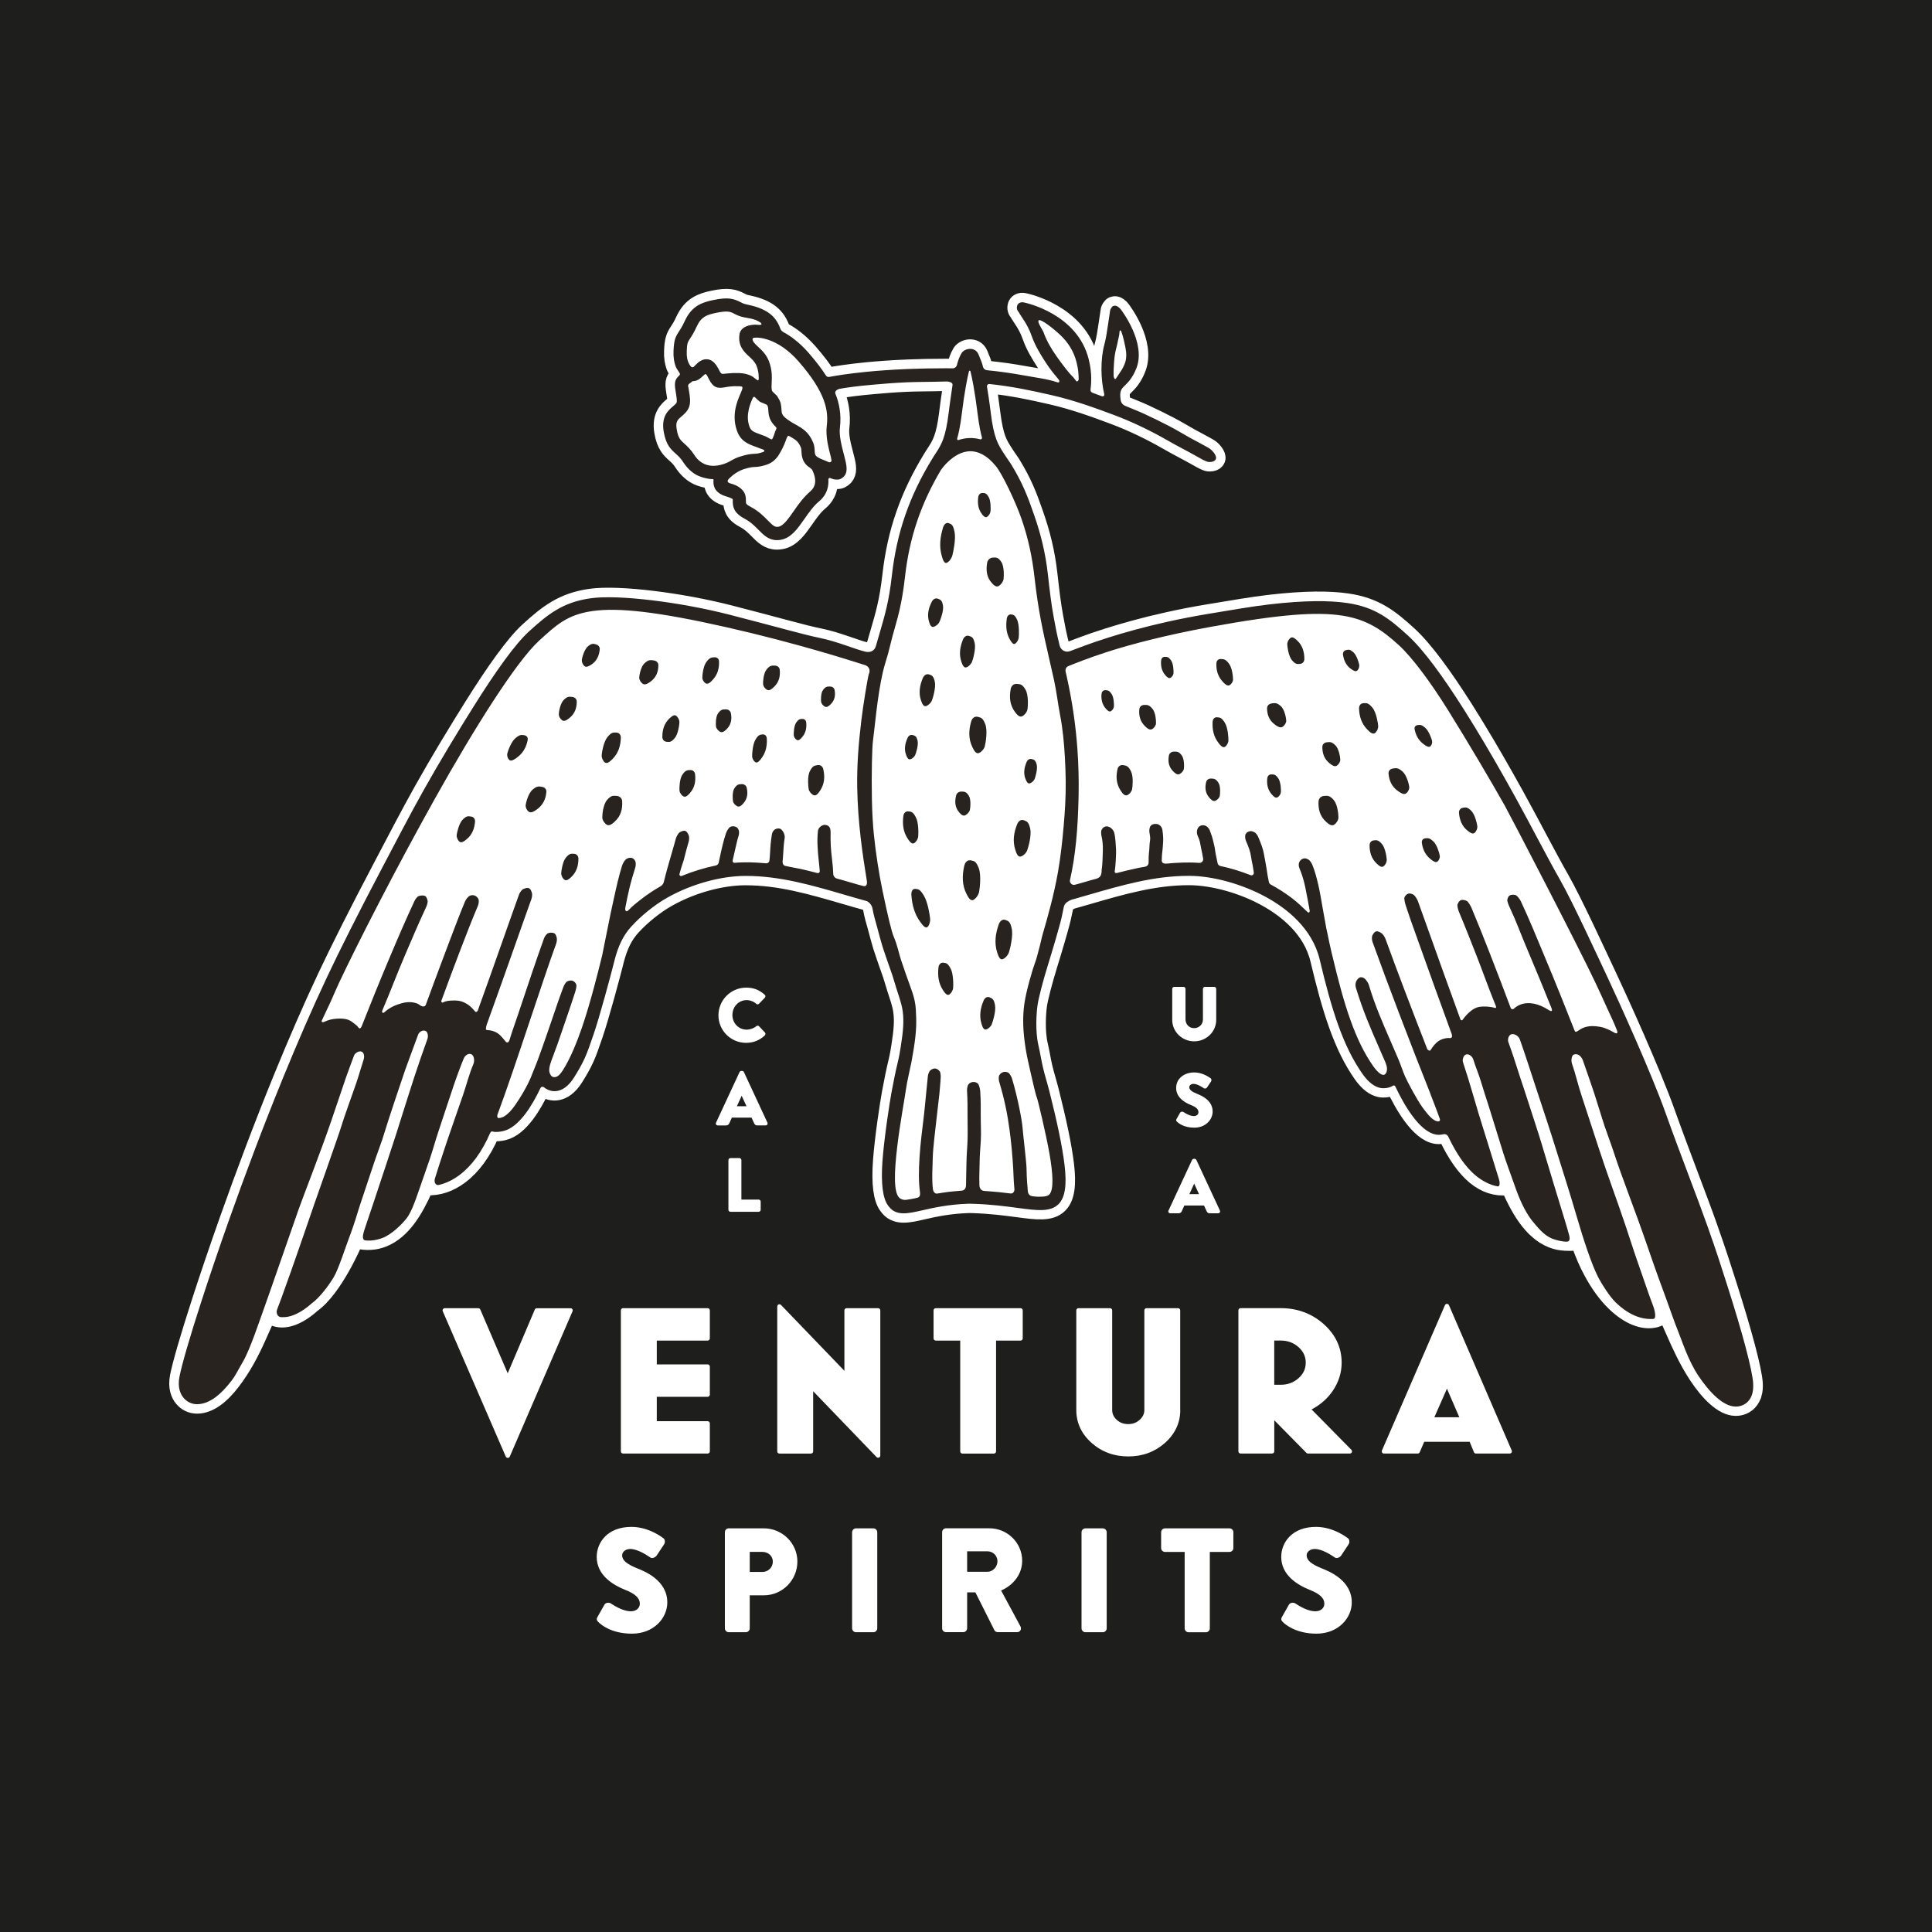
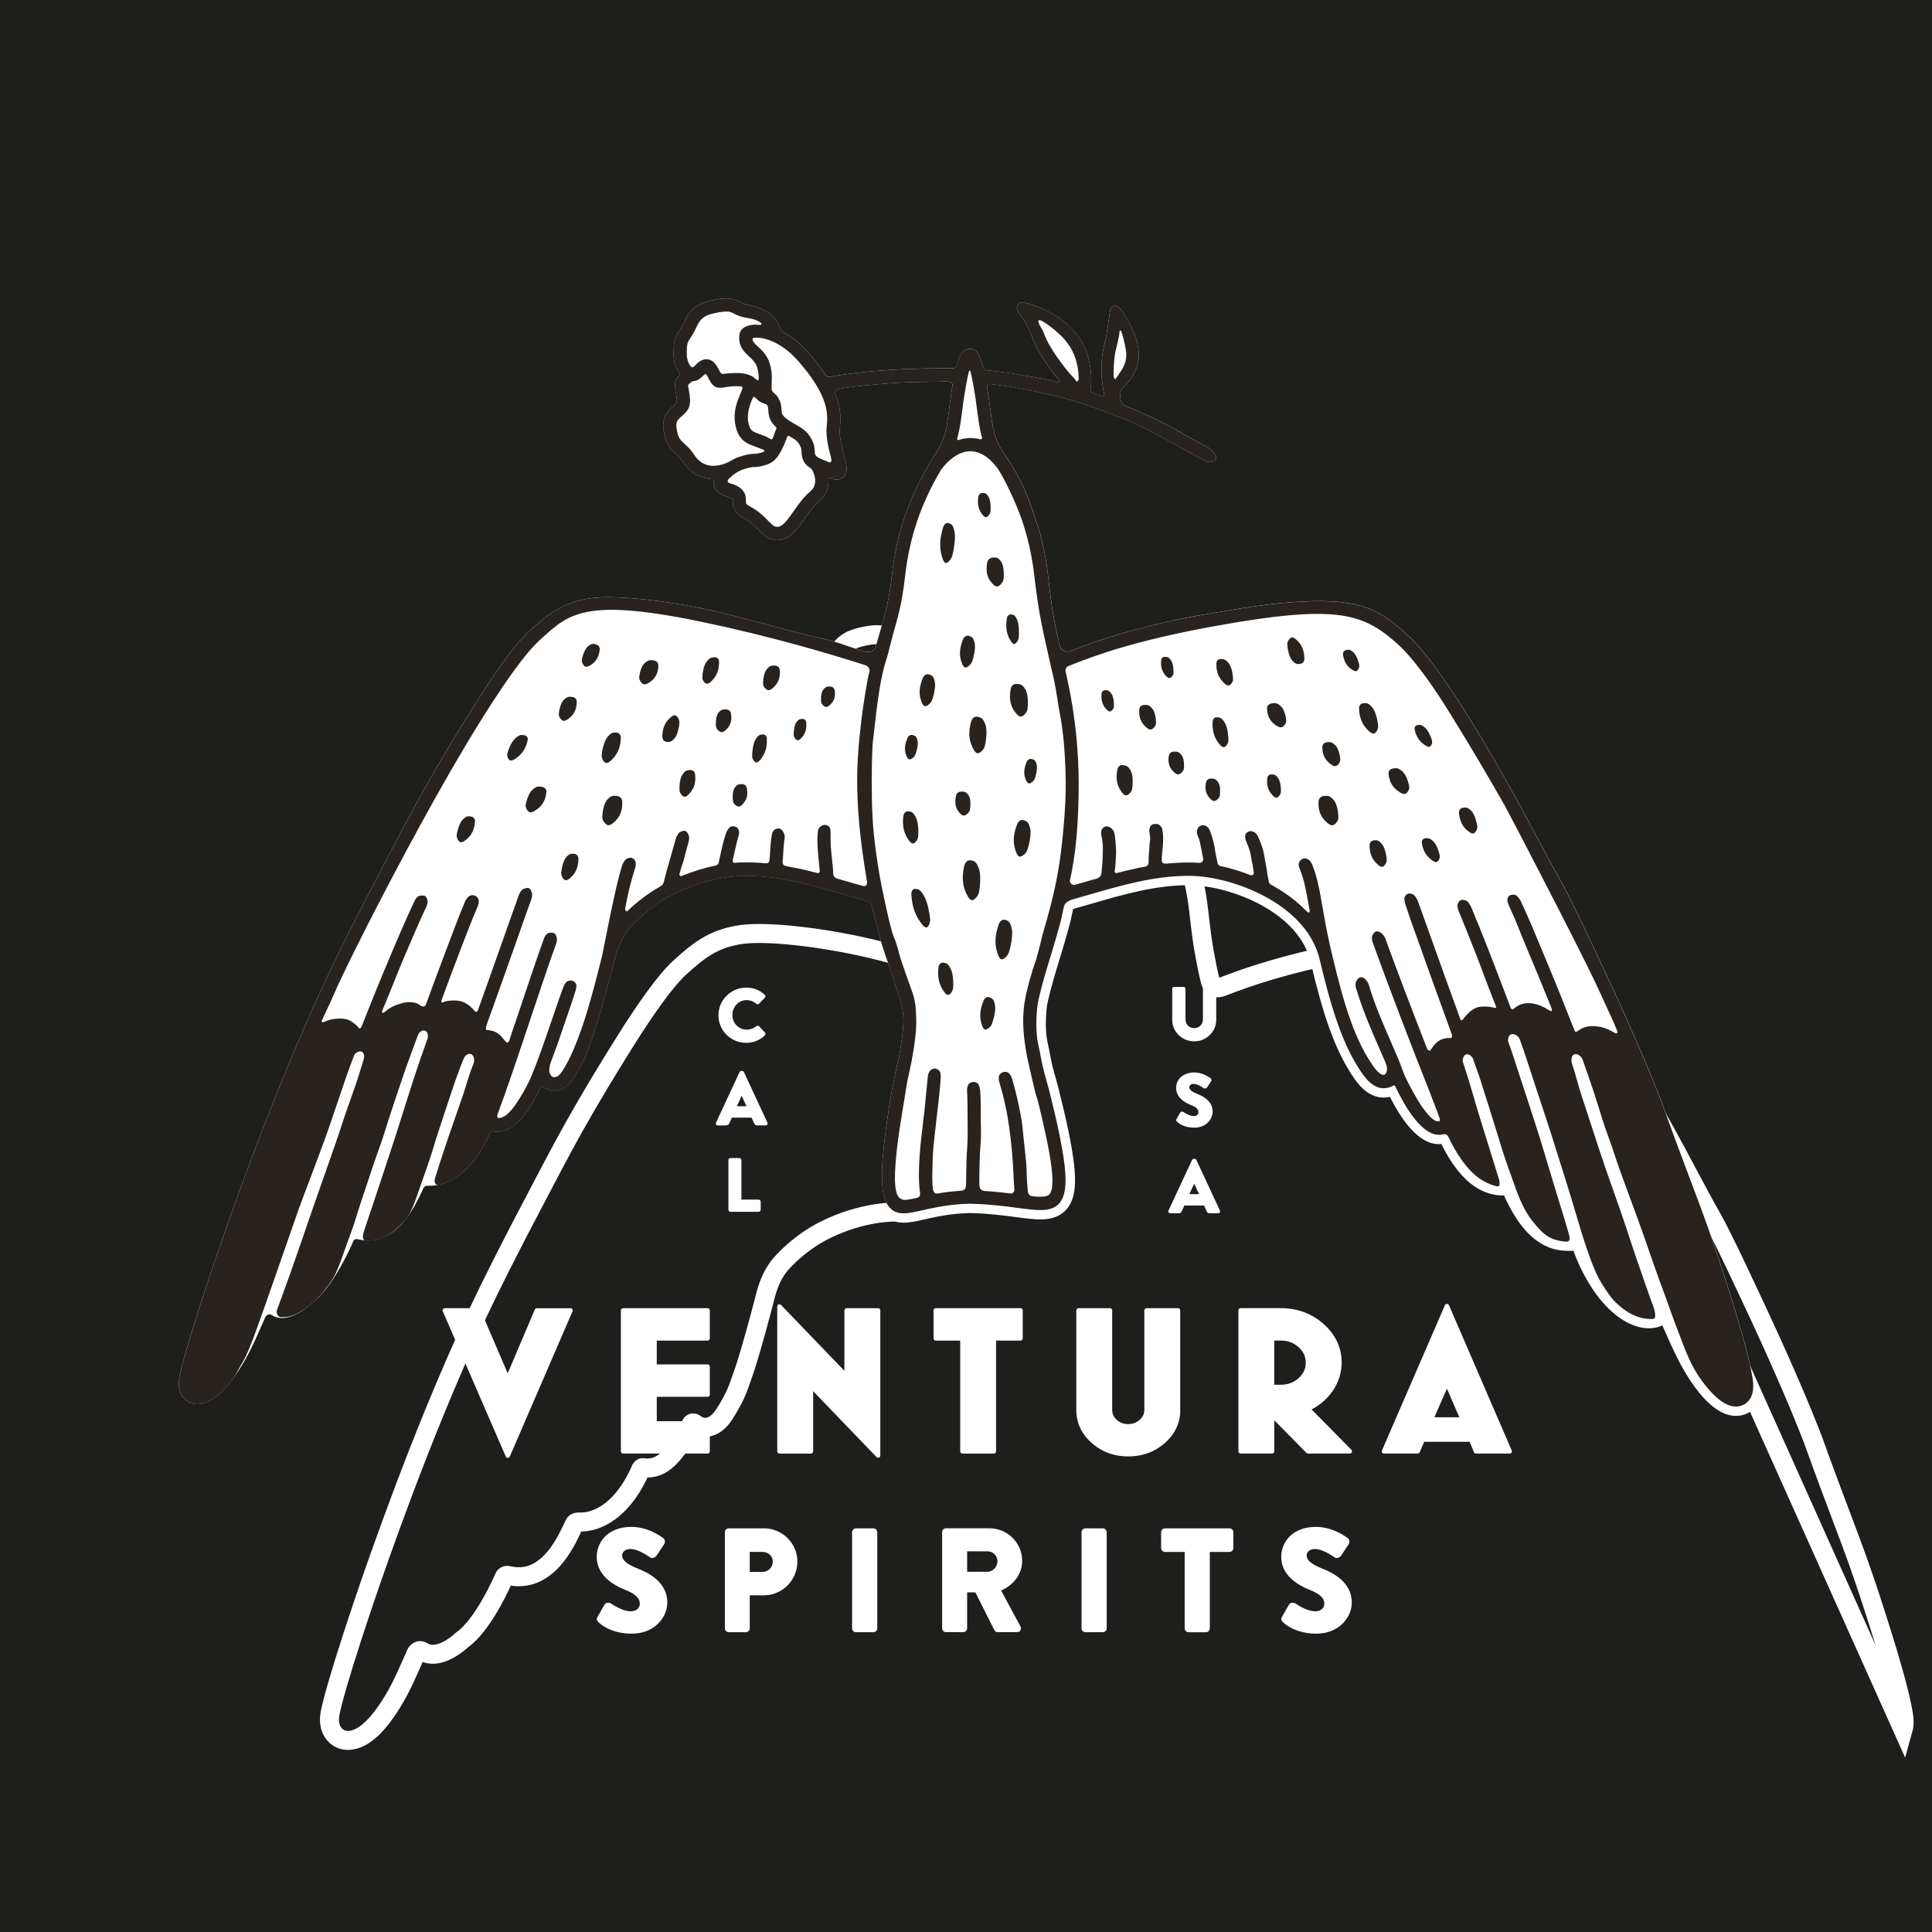
<svg xmlns="http://www.w3.org/2000/svg" viewBox="0 0 595 595" id="Layer_2">
  <defs>
    <style>.cls-1{fill:none;stroke:#fff;stroke-miterlimit:10;stroke-width:5.85px;}.cls-2{fill:#28231e;}.cls-3{fill:#fff;}.cls-4{fill:#1e1e1c;}</style>
  </defs>
  <g id="Layer_1-2">
    <rect height="595" width="595" class="cls-4" />
    <path d="M176.27,403.19c.12.19.15.43.06.64l-19.33,44.75c-.11.25-.35.41-.62.41h0c-.27,0-.51-.16-.62-.41l-19.4-44.75c-.09-.21-.07-.45.06-.64.12-.19.34-.3.56-.3h10.32c.27,0,.51.16.62.41l8.44,19.64,8.34-19.63c.11-.25.35-.41.62-.41h10.39c.23,0,.44.11.56.3M217.93,402.88h-26.04c-.37,0-.68.3-.68.68v43.42c0,.37.3.67.68.67h26.04c.37,0,.68-.3.68-.67v-8.62c0-.37-.3-.67-.68-.67h-15.66v-7.52h15.66c.37,0,.68-.3.68-.68v-8.62c0-.37-.3-.68-.68-.68h-15.66v-7.33h15.66c.37,0,.68-.3.68-.68v-8.62c0-.37-.3-.68-.68-.68M270.43,402.88h-9.7c-.37,0-.68.3-.68.68v18.61l-19.52-20.28c-.19-.2-.48-.26-.74-.16-.26.1-.42.35-.42.63v44.63c0,.37.3.67.68.67h9.7c.37,0,.68-.3.68-.67v-18.54l19.52,20.28c.13.13.31.21.49.21.08,0,.17-.02.25-.05.26-.1.42-.35.42-.63v-44.7c0-.37-.3-.68-.67-.68M314.29,402.88h-26.1c-.37,0-.68.3-.68.68v8.62c0,.37.3.68.68.68h7.53v34.13c0,.37.3.67.67.67h9.7c.37,0,.67-.3.67-.67v-34.13h7.53c.37,0,.68-.3.68-.68v-8.62c0-.37-.3-.68-.68-.68M363.47,434.24v-30.68c0-.37-.3-.68-.67-.68h-9.7c-.37,0-.67.3-.67.68v30.63c0,1.2-.47,2.21-1.44,3.07-.99.89-2.15,1.32-3.55,1.32s-2.55-.43-3.51-1.31c-.95-.86-1.41-1.87-1.41-3.08v-30.63c0-.37-.3-.68-.67-.68h-9.7c-.37,0-.68.3-.68.68v30.68c0,3.95,1.59,7.36,4.72,10.14,3.11,2.76,6.91,4.16,11.29,4.16s8.18-1.4,11.29-4.16c3.13-2.78,4.72-6.19,4.72-10.14M416.19,446.51c.19.19.25.48.14.73-.1.25-.35.41-.62.41h-12.89c-.18,0-.35-.07-.48-.2l-9.9-10.05v9.57c0,.37-.3.67-.68.67h-9.7c-.37,0-.67-.3-.67-.67v-43.42c0-.37.3-.68.67-.68h12.34c5.14,0,9.6,1.65,13.25,4.9,3.68,3.27,5.54,7.27,5.54,11.89,0,3.08-.92,5.99-2.73,8.66-1.63,2.4-3.83,4.33-6.53,5.74l12.26,12.44ZM392.43,426.47h1.96c2.18,0,3.98-.66,5.51-2.02,1.5-1.33,2.23-2.9,2.23-4.79s-.73-3.45-2.23-4.79c-1.53-1.36-3.33-2.02-5.51-2.02h-1.96v13.61ZM465.5,447.35c-.12.19-.34.3-.56.3h-10.39c-.27,0-.52-.16-.62-.42l-1.32-3.2h-13.99l-1.39,3.21c-.11.25-.35.41-.62.41h-10.39c-.23,0-.44-.11-.56-.3-.12-.19-.15-.43-.06-.64l19.4-44.75c.11-.25.35-.41.62-.41h0c.27,0,.51.16.62.41l19.33,44.75c.09.21.07.45-.06.64M445.62,427.67l-3.88,8.81h7.69l-3.81-8.81ZM229.8,321.16c2.21,0,4.2-.79,5.75-2.3.24-.24.25-.65.03-.88l-1.8-1.91c-.2-.23-.61-.25-.86-.04-.77.67-1.89,1.07-2.98,1.07-2.45,0-4.38-1.98-4.38-4.51s1.91-4.58,4.35-4.58c1.1,0,2.19.41,2.99,1.13.23.23.6.23.84,0l1.8-1.87c.13-.13.19-.29.19-.46,0-.17-.08-.33-.22-.45-1.67-1.52-3.43-2.2-5.72-2.2-4.7,0-8.53,3.83-8.53,8.53s3.83,8.48,8.53,8.48M223.62,346.6h-2.54c-.23,0-.42-.1-.53-.27-.11-.17-.12-.38-.03-.59h0s7.24-15.57,7.24-15.57c.11-.21.34-.36.56-.36h.23c.22,0,.45.15.55.35l7.24,15.57c.09.2.08.42-.03.59-.11.17-.3.27-.53.27h-2.57c-.49,0-.73-.17-.97-.68l-.79-1.72h-6.06l-.78,1.74c-.18.42-.54.66-1,.66M229.9,340.69l-1.49-3.23-1.47,3.23h2.95ZM227.7,356.65h-2.75c-.34,0-.62.28-.62.62v15.31c0,.34.28.62.62.62h8.7c.34,0,.62-.28.62-.62v-2.52c0-.34-.28-.62-.62-.62h-5.32v-12.17c0-.33-.29-.62-.62-.62M367.77,320.7c3.75,0,6.79-2.96,6.79-6.61v-9.55c0-.33-.29-.62-.62-.62h-2.85c-.34,0-.62.28-.62.62v9.37c0,1.56-1.17,2.73-2.71,2.73s-2.66-1.18-2.66-2.73v-9.37c0-.34-.28-.62-.62-.62h-2.85c-.33,0-.62.29-.62.62v9.55c0,3.64,3.03,6.61,6.75,6.61M363.88,342.38c-.19.04-.35.14-.44.3l-1.09,1.92c-.24.43-.11.61.14.86.43.43,2.09,1.83,5.33,1.83,3.53,0,5.64-2.53,5.64-4.97,0-3.54-3.6-4.97-4.78-5.44-1.71-.69-2.41-1.29-2.41-2.08,0-.55.57-1,1.28-1,1.17,0,2.58.94,3.05,1.25.08.05.14.09.15.1.11.08.25.11.41.09.24-.04.51-.22.64-.43l1.19-1.79c.13-.23.18-.76-.19-.97-.9-.66-2.76-1.77-5.06-1.77-2.74,0-5.52,1.64-5.52,4.78,0,2.86,2.5,4.45,4.6,5.28,1.55.61,2.27,1.3,2.27,2.17,0,.71-.58,1.21-1.42,1.21-.6,0-1.62-.21-3.1-1.19-.05-.03-.08-.05-.08-.05,0,0,0,0,0,0-.15-.11-.39-.15-.6-.11M359.9,373.39c-.11-.17-.12-.38-.03-.58h0s7.24-15.57,7.24-15.57c.11-.21.33-.36.56-.36h.23c.22,0,.45.15.55.35l7.24,15.57c.09.2.08.42-.03.59-.11.17-.3.27-.53.27h-2.57c-.48,0-.73-.17-.97-.68l-.79-1.72h-6.06l-.78,1.74c-.17.42-.54.66-1,.66h-2.54c-.23,0-.42-.1-.53-.27M369.26,367.75l-1.49-3.23-1.47,3.23h2.95ZM196.26,483.01c-3.31-1.34-4.66-2.51-4.66-4.03,0-1.07,1.11-1.94,2.48-1.94,2.26,0,5,1.83,5.9,2.42.16.11.28.18.29.19.21.16.48.22.78.16.47-.08.98-.42,1.23-.82l2.29-3.46c.26-.45.35-1.46-.36-1.87-1.74-1.28-5.32-3.42-9.77-3.42-7.33,0-10.67,4.79-10.67,9.24,0,5.53,4.83,8.6,8.89,10.2,3,1.19,4.39,2.53,4.39,4.2,0,1.38-1.13,2.35-2.75,2.35-1.15,0-3.13-.4-6-2.3-.14-.09-.16-.1-.15-.1-.28-.2-.75-.29-1.16-.2-.37.07-.66.27-.85.58l-2.1,3.71c-.45.79-.25,1.13.28,1.66.83.83,4.03,3.54,10.3,3.54,6.82,0,10.89-4.88,10.89-9.6,0-6.84-6.96-9.6-9.25-10.51M245.57,480.91c0,5.73-4.63,10.4-10.31,10.4h-4.36v10.17c0,.63-.55,1.19-1.19,1.19h-5.28c-.66,0-1.19-.53-1.19-1.19v-29.61c0-.66.53-1.19,1.19-1.19h10.78c5.71,0,10.36,4.59,10.36,10.22M234.81,477.94h-3.91v6.17h3.91c1.79,0,3.2-1.4,3.2-3.2,0-1.67-1.4-2.97-3.2-2.97M268.98,470.69h-5.37c-.63,0-1.19.55-1.19,1.19v29.61c0,.63.55,1.19,1.19,1.19h5.37c.63,0,1.19-.55,1.19-1.19v-29.61c0-.63-.55-1.19-1.19-1.19M308.32,489.84l5.95,11.03c.21.4.21.87,0,1.23-.21.36-.6.56-1.05.56h-5.95c-.5,0-.88-.31-1.02-.59l-5.86-11.67h-2.54v11.07c0,.63-.55,1.19-1.19,1.19h-5.32c-.65,0-1.19-.53-1.19-1.19v-29.61c0-.66.53-1.19,1.19-1.19h13.37c5.56,0,10.09,4.49,10.09,10,0,3.93-2.47,7.41-6.48,9.16M304.13,477.76h-6.28v6.3h6.28c1.63,0,3.06-1.51,3.06-3.24s-1.4-3.06-3.06-3.06M339.64,470.69h-5.37c-.63,0-1.19.55-1.19,1.19v29.61c0,.63.55,1.19,1.19,1.19h5.37c.63,0,1.19-.55,1.19-1.19v-29.61c0-.63-.55-1.19-1.19-1.19M378.64,470.69h-19.86c-.65,0-1.19.53-1.19,1.19v4.88c0,.65.53,1.19,1.19,1.19h6.06v23.55c0,.63.55,1.19,1.19,1.19h5.37c.63,0,1.19-.55,1.19-1.19v-23.55h6.06c.65,0,1.19-.53,1.19-1.19v-4.88c0-.66-.53-1.19-1.19-1.19M407.07,483.01c-3.31-1.34-4.66-2.51-4.66-4.03,0-1.07,1.11-1.94,2.48-1.94,2.26,0,5,1.83,5.9,2.42.16.11.28.18.29.19.2.16.47.22.78.16.47-.08.98-.42,1.23-.82l2.29-3.46c.26-.45.34-1.46-.36-1.87-1.74-1.28-5.33-3.42-9.77-3.42-7.33,0-10.67,4.79-10.67,9.24,0,5.53,4.83,8.6,8.89,10.2,3,1.19,4.39,2.53,4.39,4.2,0,1.38-1.13,2.35-2.75,2.35-1.15,0-3.13-.4-6.01-2.3-.09-.06-.15-.1-.15-.1,0,0,0,0,0,0-.28-.2-.75-.29-1.16-.2-.37.07-.66.27-.85.58l-2.1,3.71c-.45.79-.25,1.13.28,1.66.59.59,3.87,3.54,10.3,3.54,6.82,0,10.89-4.88,10.89-9.6,0-6.84-6.96-9.6-9.25-10.51" class="cls-3" />
    <path d="M539.65,429.21c-.26.92-.69,1.7-1.29,2.34-.48.51-1.05.9-1.7,1.17-.65.27-1.36.41-2.11.41-3.83,0-8.1-4.41-11.42-9.37-3.32-4.96-5.7-10.47-6.88-13.11-.58-1.3-1.13-2.55-1.65-3.73-.35-.79-.52-1.16-.83-1.89-.36-.87-1.3-.76-1.61-.35-.38.49-1.79,1.06-2.44,1.23-3.53.91-7.96-.81-12.21-4.93-2.47-2.4-4.84-5.59-6.97-9.56-1.41-2.62-2.49-5.16-3.67-8.41-.32-.89-1.08-1.01-1.57-.89-1.18.27-2.08.19-3.21.15-1.41-.05-2.79-.34-4.11-.88-3.05-1.23-5.55-3.59-7.66-6.5-1.11-1.54-2.12-3.22-3.03-4.98-.69-1.31-1.32-2.67-1.92-4.02-.2-.46-.66-.75-1.16-.7-3.48.36-6.71-.7-9.73-3.19-3.04-2.53-5.86-6.52-8.47-12.01-.27-.58-.92-.88-1.53-.72-.21.05-.42.1-.62.12-.52.07-1.01.05-1.43,0-2.69-.37-5.28-2.81-7.54-5.88-2.07-2.82-3.86-6.18-5.18-8.98-.15-.32-.49-.38-.78-.18-.97.65-2.65.91-3.94.63-1.53-.34-3.38-1.47-5.34-4.26-3.04-4.31-5.42-9.28-7.51-15.09-2.08-5.81-3.87-12.46-5.69-20.14-1.15-4.83-3.7-8.78-6.75-11.95-3.05-3.17-6.59-5.56-9.71-7.28-3.64-2.01-7.72-3.64-11.8-4.77s-8.15-1.77-11.79-1.8h-.33c-5.31,0-10.44.72-15.55,1.81s-10.21,2.57-15.44,4.09c-1.56.45-3.16.91-4.76,1.36-.28.08-.56.18-.82.31-1.01.51-1.64,1.02-1.87,2.05-.47,2.16-.63,3.15-1.09,4.85-.51,1.91-.98,3.53-1.35,4.81-.44,1.51-.86,2.93-1.26,4.26-.4,1.33-.78,2.57-1.14,3.73-1.57,5.11-2.94,10.31-3.26,12.58-.32,2.27-.74,7.96.27,12.29.62,2.67.85,4.49,1.41,6.89.56,2.4,1.36,4.83,2.03,7.53,2.27,9.01,3.93,16.72,4.62,22.54.69,5.81.28,9.9-1.88,12.02-1.26,1.24-2.9,1.72-4.99,1.8-2.09.07-4.63-.26-7.68-.67-1.81-.24-3.84-.51-6.1-.74-2.26-.23-4.74-.42-7.45-.51l-1.38-.03c-3.14.1-5.87.41-8.24.8-2.37.39-4.37.84-6.07,1.23-1.1.25-2.13.49-3.08.66-.96.17-1.84.28-2.66.28s-1.55-.1-2.24-.35c-.69-.25-1.5-.55-2.61-2.07-1.58-2.14-2.23-6.63-1.7-13.73.52-7.1,2.17-17.81,2.76-20.99.59-3.18,1.34-6.89,1.87-9.04.56-2.28.8-3.89.99-5.07.79-4.96,1.01-7.97.63-10.86-.37-2.9-1.57-5.6-2.88-10.16-.44-1.55-.97-2.81-1.53-4.49-.56-1.68-1.19-3.36-1.85-5.46-.5-1.62-1.07-3.76-1.66-6-.53-1.98-1-3.31-1.43-5.75-.19-1.09-1.25-2.05-1.83-2.21-1.05-.29-1.62-.45-2.67-.75-1.35-.39-2.7-.78-4.02-1.16-5.13-1.49-10.12-2.95-15.15-4.03-5.02-1.08-10.08-1.79-15.34-1.79h-.33c-7.05.04-16,2.3-23.71,6.62-4.14,2.32-8.21,5.69-11.13,8.87-2.64,2.87-4.1,6.18-5.16,10.15-.13.48-.32,1.26-.65,2.54-.16.64-1.16,4.44-2.37,8.8-1.21,4.36-2.63,9.27-3.63,12.13-.97,2.77-1.68,4.96-2.64,7.07-1.03,2.25-2.31,4.38-3.3,5.94-1.75,2.75-3.55,3.79-5.05,4.08-1.5.29-2.93-.12-4.1-1.05-.45-.35-.96-.24-1.14.16-1.28,2.69-2.86,5.58-4.68,7.98-2.01,2.65-4.3,4.71-6.78,5.28-.48.11-1.07.22-1.65.26-.58.04-1.17.02-1.65-.12-.21-.06-.34-.02-.45.08-.11.1-.19.25-.31.41-1.27,2.93-2.7,5.46-4.28,7.62-1.58,2.16-3.32,3.94-5.21,5.35-1.57,1.17-3.21,2.04-4.86,2.59-1.65.55-3.32.79-4.95.69-.27-.02-.54.06-.76.2-.22.14-.4.35-.51.6-1.44,3.23-3.1,6.45-5.12,9.14-2.03,2.69-4.42,4.87-7.32,6.04-1.24.5-2.51.79-3.83.86-1.31.08-2.66-.05-4.04-.39-.25-.06-.51-.03-.73.07-.22.1-.4.28-.5.52-.05.11-.09.21-.14.32-.04.1-6.02,14.15-12.74,18.9-4.15,3.74-8.04,5.12-10.9,4.21-.19-.06-.44-.15-.73-.3-.13-.06-.51-.26-.65-.35-.82-.51-1.64-.06-2.03.82-.32.74-.48,1.09-.86,1.96-.41.93-1.26,2.83-1.71,3.83-2.22,4.97-4.63,9.48-7.84,13.68-3.21,4.2-6.8,7.16-10.56,7.16-.81,0-1.59-.18-2.31-.52-.71-.34-1.36-.84-1.88-1.48-.46-.56-.93-1.34-1.2-2.41-.27-1.06-.35-2.4-.02-4.07.72-3.65,3.06-11.84,6.88-23.6,2.3-7.08,5.26-15.83,8.38-24.63,4.85-13.68,10.54-28.86,16.65-43.82,4.35-10.64,8.9-21.16,13.51-30.94,3.74-7.95,9.95-20.35,17.14-33.96,4.04-7.65,8.16-15.67,12.56-23.52,5.17-9.22,10.63-18.2,15.52-25.99,6.68-10.66,12.7-19.12,16.99-23.03,5.83-5.32,10.49-9.05,19.09-10.24s27.69,1.22,42.73,5.08c15.03,3.86,22.5,6.08,27.87,7.17,5.37,1.1,10.69,3.45,13.95,4.21,1.58.37,2.85-.35,3.21-1.74.19-.75.07-.23.27-.92.31-1.09.61-2.12.9-3.1.8-2.73,1.51-5.17,2.14-7.92.63-2.74,1.16-5.79,1.61-9.72.75-6.66,2.09-12.77,4.14-18.68,2.05-5.91,4.8-11.61,8.37-17.44.17-.27.33-.53.49-.78.16-.25.32-.49.47-.73.89-1.38,1.66-2.57,2.33-4.39.67-1.83,1.23-4.29,1.71-8.22.22-1.83.46-3.56.7-5.17.18-1.23.35-2.31.48-3.34.07-.52-.56-1.11-2.19-1.05-4.35.15-8.17.09-11.75.24-3.93.17-7.51.47-10.53.74-4.88.44-7.77.83-10.12,1.24-1.16.2-1.73.91-1.5,1.49.65,1.61,1.04,3.08,1.3,4.66.31,1.94.34,3.89.1,5.89-.15,1.21-.01,2.6.24,4,.25,1.4.62,2.81.95,4.07.39,1.5.72,2.74.84,3.8.12,1.05.03,1.92-.42,2.66-.2.33-.47.61-.78.83-.31.22-.61.42-.98.51-1.21.25-2.25-.12-2.77-.38-.29-.15-.64.08-.62.41.06,1.03-.04,2.1-.37,3.14-.42,1.3-1.21,2.55-2.52,3.64-.86.71-1.64,1.57-2.38,2.5-.74.92-1.42,1.91-2.1,2.88-1.06,1.51-2.09,2.98-3.24,4.14-1.16,1.16-2.44,2.02-4.01,2.29-.21.04-.42.07-.62.08-.2.02-.4.03-.59.03-1.29,0-2.33-.4-3.23-1-.91-.6-1.68-1.39-2.45-2.17-.57-.58-1.17-1.19-1.88-1.79-.71-.6-1.52-1.19-2.51-1.71-1.59-.84-2.48-1.74-2.98-2.67-.49-.92-.58-1.87-.56-2.79,0-.08,0-.17,0-.26,0-.08,0-.16,0-.22-.05-.05-.19-.16-.49-.3s-.76-.33-1.48-.54c-1.71-.49-2.7-1.25-3.26-2.04-.57-.78-.7-1.68-.71-2.16-.02-.47-.02-.55.03-.86.03-.15-.09-.3-.25-.29-1.19.05-3.7-.54-5.11-1.34-1.54-.87-2.88-2.18-3.99-3.89-.41-.64-.8-1.12-1.19-1.54-.39-.41-.77-.76-1.17-1.11-.73-.65-1.47-1.32-2.11-2.33-.65-1.01-1.2-2.38-1.54-4.42-.4-2.35-.04-3.99.6-5.2.64-1.21,1.56-1.99,2.29-2.6.3-.25.54-.46.73-.65.18-.19.31-.36.37-.53.08-.23.06-.75,0-1.32-.06-.57-.17-1.19-.24-1.62-.17-.99-.31-1.88-.29-2.67.02-.78.21-1.46.72-2.03.18-.2.34-.38.5-.55.16-.17.33-.31.33-.54,0-.41-.93-1.3-1.36-2.47-.42-1.17-.7-2.69-.62-4.64.07-1.69.21-2.77.47-3.64.26-.87.64-1.53,1.19-2.36.23-.35.49-.74.79-1.26.3-.52.64-1.16,1.02-2.01,1.07-2.33,2.4-3.75,3.88-4.68,1.48-.93,3.12-1.37,4.8-1.73,2.37-.51,3.99-.61,5.26-.45,1.27.15,2.19.56,3.15,1.06.3.15.57.29.85.41.29.12.59.22.97.29,2.67.54,4.97,1.28,6.79,2.53,1.64,1.13,2.9,2.68,3.69,4.89.17.48.5.89.96,1.13,1.12.6,2.28,1.35,3.45,2.27,1.42,1.11,2.87,2.46,4.31,4.11,1.17,1.34,2.23,2.64,3.18,3.89.79,1.04,1.5,2.05,2.14,3.04.24.37.66.55,1.09.47,2.18-.41,5.97-1.02,11.41-1.56,3.58-.35,7.88-.67,12.9-.87,3.5-.14,7.36-.22,11.58-.22.52,0,1.05,0,1.57.01.2,0,.4,0,.6,0,.53,0,1.06-.4,1.2-.91.41-1.58.78-2.6,1.31-3.47.68-1.74,4.27-2.56,5.37.13.9,2.19,1.07,2.59,1.36,3.8.14.58.63,1,1.22,1.06,4,.39,7.88.95,11.63,1.64,3.48.64,6.88,1.01,10.07,2.08.7.24.72-.45.39-.85-1.36-1.65-2.52-2.98-4.01-5.28-1.5-2.3-3.29-5.22-4.26-8.04-.77-2.22-1.8-4.01-2.65-5.25-.85-1.24-1.41-2.23-1.42-2.25-.29-.3-.47-.68-.52-1.08-.05-.4.02-.81.22-1.18.2-.37.89-.9,1.96-.66.34.07,4.46.94,8.92,3.56,4.47,2.61,9.29,6.97,11.02,14,.55,2.23.75,4.24.76,5.97,0,1.23-.08,2.31-.21,3.22-.08.59.16.92.73,1.11.45.16,2.32.86,2.71,1,.47.17.9-.11.78-.6-.57-2.41-.84-5.02-.86-7.52-.02-2.9.3-5.66.9-7.79.41-1.47.81-3.93,1.11-6.02.3-2.09.63-4.25.63-4.29.04-.39.2-.74.45-1.03.24-.29.18-.49.95-.61.76-.12,1.66.79,1.9,1.1.16.21,2.14,2.8,3.69,6.31,1.55,3.51,2.68,7.95,1.14,11.84-.59,1.5-1.24,2.6-1.87,3.45s-1.24,1.45-1.76,1.96c-.6.59-1.04,1.02-1.23,1.8-.14.58-.15,1.36,0,2.55.11.8.63,1.49,1.38,1.8,2.03.85,4.09,1.64,5.95,2.5,2.81,1.29,5.24,2.51,7.66,3.76,2.34,1.2,4.46,2.54,6.41,3.61,1.67.92,3.31,1.75,4.69,2.53.34.19.67.39.99.56,1.03.55,2.65,2.38,2.26,3.4-.39,1.03-1.99,1.03-2.57.87-.57-.16-1.53-.64-1.87-.84-.34-.19-1.28-.72-1.64-.92-2.78-1.57-5.54-2.93-9.07-4.96-4.41-2.54-10.2-5.42-16.17-7.66-5.66-2.12-12.22-4.52-19.26-6.14-6.24-1.43-12.13-2.69-19.08-3.43-.54-.06-.91.34-.82.87.17.99.33,2.04.5,3.13.22,1.49.43,3.08.64,4.75.48,3.93,1.05,6.39,1.71,8.22.67,1.82,1.43,3.01,2.33,4.39.15.24.31.48.47.73.16.25,1.53,2.22,1.7,2.49,3.58,5.83,5.12,9.82,7.17,15.73,2.05,5.91,3.48,11.59,4.23,18.25.57,5.02,1.08,9.41,1.79,13.18.64,3.42.92,5.07,1.84,8.79.33,1.36,1.74,2.24,3.15,1.74,2.28-.81,5.35-2.14,11.78-4.17,4.99-1.57,11.12-3.3,18.21-4.88,3.94-.88,8.19-1.72,12.7-2.46,7.48-1.24,13.51-2.29,19.01-2.93,10.52-1.21,18.15-1.23,23.71-.4,8.46,1.25,12.92,4.73,18.72,10.03,4.78,4.37,10.8,12.64,17.25,22.81,1.12,1.77,2.25,3.59,3.39,5.46,4.05,6.64,8.2,13.87,12.27,21.22,4.81,8.7,10.05,18.96,13.89,25.66,3.84,6.7,11.3,22.97,14.65,30.07,3.34,7.1,13.45,29.32,17.91,41.86,4.47,12.54,9.77,26,12.83,34.65,3.06,8.65,4.33,12.7,6.13,18.34,4.76,14.91,7.73,26.11,8,30.24.08,1.18-.02,2.24-.28,3.16" class="cls-3" />
-     <path d="M539.65,429.21c-.26.92-.69,1.7-1.29,2.34-.48.51-1.05.9-1.7,1.17-.65.27-1.36.41-2.11.41-3.83,0-8.1-4.41-11.42-9.37-3.32-4.96-5.7-10.47-6.88-13.11-.58-1.3-1.13-2.55-1.65-3.73-.35-.79-.52-1.16-.83-1.89-.36-.87-1.3-.76-1.61-.35-.38.49-1.79,1.06-2.44,1.23-3.53.91-7.96-.81-12.21-4.93-2.47-2.4-4.84-5.59-6.97-9.56-1.41-2.62-2.49-5.16-3.67-8.41-.32-.89-1.08-1.01-1.57-.89-1.18.27-2.08.19-3.21.15-1.41-.05-2.79-.34-4.11-.88-3.05-1.23-5.55-3.59-7.66-6.5-1.11-1.54-2.12-3.22-3.03-4.98-.69-1.31-1.32-2.67-1.92-4.02-.2-.46-.66-.75-1.16-.7-3.48.36-6.71-.7-9.73-3.19-3.04-2.53-5.86-6.52-8.47-12.01-.27-.58-.92-.88-1.53-.72-.21.05-.42.1-.62.12-.52.07-1.01.05-1.43,0-2.69-.37-5.28-2.81-7.54-5.88-2.07-2.82-3.86-6.18-5.18-8.98-.15-.32-.49-.38-.78-.18-.97.65-2.65.91-3.94.63-1.53-.34-3.38-1.47-5.34-4.26-3.04-4.31-5.42-9.28-7.51-15.09-2.08-5.81-3.87-12.46-5.69-20.14-1.15-4.83-3.7-8.78-6.75-11.95-3.05-3.17-6.59-5.56-9.71-7.28-3.64-2.01-7.72-3.64-11.8-4.77s-8.15-1.77-11.79-1.8h-.33c-5.31,0-10.44.72-15.55,1.81s-10.21,2.57-15.44,4.09c-1.56.45-3.16.91-4.76,1.36-.28.08-.56.18-.82.31-1.01.51-1.64,1.02-1.87,2.05-.47,2.16-.63,3.15-1.09,4.85-.51,1.91-.98,3.53-1.35,4.81-.44,1.51-.86,2.93-1.26,4.26-.4,1.33-.78,2.57-1.14,3.73-1.57,5.11-2.94,10.31-3.26,12.58-.32,2.27-.74,7.96.27,12.29.62,2.67.85,4.49,1.41,6.89.56,2.4,1.36,4.83,2.03,7.53,2.27,9.01,3.93,16.72,4.62,22.54.69,5.81.28,9.9-1.88,12.02-1.26,1.24-2.9,1.72-4.99,1.8-2.09.07-4.63-.26-7.68-.67-1.81-.24-3.84-.51-6.1-.74-2.26-.23-4.74-.42-7.45-.51l-1.38-.03c-3.14.1-5.87.41-8.24.8-2.37.39-4.37.84-6.07,1.23-1.1.25-2.13.49-3.08.66-.96.17-1.84.28-2.66.28s-1.55-.1-2.24-.35c-.69-.25-1.5-.55-2.61-2.07-1.58-2.14-2.23-6.63-1.7-13.73.52-7.1,2.17-17.81,2.76-20.99.59-3.18,1.34-6.89,1.87-9.04.56-2.28.8-3.89.99-5.07.79-4.96,1.01-7.97.63-10.86-.37-2.9-1.57-5.6-2.88-10.16-.44-1.55-.97-2.81-1.53-4.49-.56-1.68-1.19-3.36-1.85-5.46-.5-1.62-1.07-3.76-1.66-6-.53-1.98-1-3.31-1.43-5.75-.19-1.09-1.25-2.05-1.83-2.21-1.05-.29-1.62-.45-2.67-.75-1.35-.39-2.7-.78-4.02-1.16-5.13-1.49-10.12-2.95-15.15-4.03-5.02-1.08-10.08-1.79-15.34-1.79h-.33c-7.05.04-16,2.3-23.71,6.62-4.14,2.32-8.21,5.69-11.13,8.87-2.64,2.87-4.1,6.18-5.16,10.15-.13.48-.32,1.26-.65,2.54-.16.64-1.16,4.44-2.37,8.8-1.21,4.36-2.63,9.27-3.63,12.13-.97,2.77-1.68,4.96-2.64,7.07-1.03,2.25-2.31,4.38-3.3,5.94-1.75,2.75-3.55,3.79-5.05,4.08-1.5.29-2.93-.12-4.1-1.05-.45-.35-.96-.24-1.14.16-1.28,2.69-2.86,5.58-4.68,7.98-2.01,2.65-4.3,4.71-6.78,5.28-.48.11-1.07.22-1.65.26-.58.04-1.17.02-1.65-.12-.21-.06-.34-.02-.45.08-.11.1-.19.25-.31.41-1.27,2.93-2.7,5.46-4.28,7.62-1.58,2.16-3.32,3.94-5.21,5.35-1.57,1.17-3.21,2.04-4.86,2.59-1.65.55-3.32.79-4.95.69-.27-.02-.54.06-.76.2-.22.14-.4.35-.51.6-1.44,3.23-3.1,6.45-5.12,9.14-2.03,2.69-4.42,4.87-7.32,6.04-1.24.5-2.51.79-3.83.86-1.31.08-2.66-.05-4.04-.39-.25-.06-.51-.03-.73.07-.22.1-.4.28-.5.52-.05.11-.09.21-.14.32-.04.1-6.02,14.15-12.74,18.9-4.15,3.74-8.04,5.12-10.9,4.21-.19-.06-.44-.15-.73-.3-.13-.06-.51-.26-.65-.35-.82-.51-1.64-.06-2.03.82-.32.74-.48,1.09-.86,1.96-.41.93-1.26,2.83-1.71,3.83-2.22,4.97-4.63,9.48-7.84,13.68-3.21,4.2-6.8,7.16-10.56,7.16-.81,0-1.59-.18-2.31-.52-.71-.34-1.36-.84-1.88-1.48-.46-.56-.93-1.34-1.2-2.41-.27-1.06-.35-2.4-.02-4.07.72-3.65,3.06-11.84,6.88-23.6,2.3-7.08,5.26-15.83,8.38-24.63,4.85-13.68,10.54-28.86,16.65-43.82,4.35-10.64,8.9-21.16,13.51-30.94,3.74-7.95,9.95-20.35,17.14-33.96,4.04-7.65,8.16-15.67,12.56-23.52,5.17-9.22,10.63-18.2,15.52-25.99,6.68-10.66,12.7-19.12,16.99-23.03,5.83-5.32,10.49-9.05,19.09-10.24s27.69,1.22,42.73,5.08c15.03,3.86,22.5,6.08,27.87,7.17,5.37,1.1,10.69,3.45,13.95,4.21,1.58.37,2.85-.35,3.21-1.74.19-.75.07-.23.27-.92.31-1.09.61-2.12.9-3.1.8-2.73,1.51-5.17,2.14-7.92.63-2.74,1.16-5.79,1.61-9.72.75-6.66,2.09-12.77,4.14-18.68,2.05-5.91,4.8-11.61,8.37-17.44.17-.27.33-.53.49-.78.16-.25.32-.49.47-.73.89-1.38,1.66-2.57,2.33-4.39.67-1.83,1.23-4.29,1.71-8.22.22-1.83.46-3.56.7-5.17.18-1.23.35-2.31.48-3.34.07-.52-.56-1.11-2.19-1.05-4.35.15-8.17.09-11.75.24-3.93.17-7.51.47-10.53.74-4.88.44-7.77.83-10.12,1.24-1.16.2-1.73.91-1.5,1.49.65,1.61,1.04,3.08,1.3,4.66.31,1.94.34,3.89.1,5.89-.15,1.21-.01,2.6.24,4,.25,1.4.62,2.81.95,4.07.39,1.5.72,2.74.84,3.8.12,1.05.03,1.92-.42,2.66-.2.33-.47.61-.78.83-.31.22-.61.42-.98.51-1.21.25-2.25-.12-2.77-.38-.29-.15-.64.08-.62.41.06,1.03-.04,2.1-.37,3.14-.42,1.3-1.21,2.55-2.52,3.64-.86.71-1.64,1.57-2.38,2.5-.74.92-1.42,1.91-2.1,2.88-1.06,1.51-2.09,2.98-3.24,4.14-1.16,1.16-2.44,2.02-4.01,2.29-.21.04-.42.07-.62.08-.2.02-.4.03-.59.03-1.29,0-2.33-.4-3.23-1-.91-.6-1.68-1.39-2.45-2.17-.57-.58-1.17-1.19-1.88-1.79-.71-.6-1.52-1.19-2.51-1.71-1.59-.84-2.48-1.74-2.98-2.67-.49-.92-.58-1.87-.56-2.79,0-.08,0-.17,0-.26,0-.08,0-.16,0-.22-.05-.05-.19-.16-.49-.3s-.76-.33-1.48-.54c-1.71-.49-2.7-1.25-3.26-2.04-.57-.78-.7-1.68-.71-2.16-.02-.47-.02-.55.03-.86.03-.15-.09-.3-.25-.29-1.19.05-3.7-.54-5.11-1.34-1.54-.87-2.88-2.18-3.99-3.89-.41-.64-.8-1.12-1.19-1.54-.39-.41-.77-.76-1.17-1.11-.73-.65-1.47-1.32-2.11-2.33-.65-1.01-1.2-2.38-1.54-4.42-.4-2.35-.04-3.99.6-5.2.64-1.21,1.56-1.99,2.29-2.6.3-.25.54-.46.73-.65.18-.19.31-.36.37-.53.08-.23.06-.75,0-1.32-.06-.57-.17-1.19-.24-1.62-.17-.99-.31-1.88-.29-2.67.02-.78.21-1.46.72-2.03.18-.2.34-.38.5-.55.16-.17.33-.31.33-.54,0-.41-.93-1.3-1.36-2.47-.42-1.17-.7-2.69-.62-4.64.07-1.69.21-2.77.47-3.64.26-.87.64-1.53,1.19-2.36.23-.35.49-.74.79-1.26.3-.52.64-1.16,1.02-2.01,1.07-2.33,2.4-3.75,3.88-4.68,1.48-.93,3.12-1.37,4.8-1.73,2.37-.51,3.99-.61,5.26-.45,1.27.15,2.19.56,3.15,1.06.3.15.57.29.85.41.29.12.59.22.97.29,2.67.54,4.97,1.28,6.79,2.53,1.64,1.13,2.9,2.68,3.69,4.89.17.48.5.89.96,1.13,1.12.6,2.28,1.35,3.45,2.27,1.42,1.11,2.87,2.46,4.31,4.11,1.17,1.34,2.23,2.64,3.18,3.89.79,1.04,1.5,2.05,2.14,3.04.24.37.66.55,1.09.47,2.18-.41,5.97-1.02,11.41-1.56,3.58-.35,7.88-.67,12.9-.87,3.5-.14,7.36-.22,11.58-.22.52,0,1.05,0,1.57.01.2,0,.4,0,.6,0,.53,0,1.06-.4,1.2-.91.41-1.58.78-2.6,1.31-3.47.68-1.74,4.27-2.56,5.37.13.9,2.19,1.07,2.59,1.36,3.8.14.58.63,1,1.22,1.06,4,.39,7.88.95,11.63,1.64,3.48.64,6.88,1.01,10.07,2.08.7.24.72-.45.39-.85-1.36-1.65-2.52-2.98-4.01-5.28-1.5-2.3-3.29-5.22-4.26-8.04-.77-2.22-1.8-4.01-2.65-5.25-.85-1.24-1.41-2.23-1.42-2.25-.29-.3-.47-.68-.52-1.08-.05-.4.02-.81.22-1.18.2-.37.89-.9,1.96-.66.34.07,4.46.94,8.92,3.56,4.47,2.61,9.29,6.97,11.02,14,.55,2.23.75,4.24.76,5.97,0,1.23-.08,2.31-.21,3.22-.08.59.16.92.73,1.11.45.16,2.32.86,2.71,1,.47.17.9-.11.78-.6-.57-2.41-.84-5.02-.86-7.52-.02-2.9.3-5.66.9-7.79.41-1.47.81-3.93,1.11-6.02.3-2.09.63-4.25.63-4.29.04-.39.2-.74.45-1.03.24-.29.18-.49.95-.61.76-.12,1.66.79,1.9,1.1.16.21,2.14,2.8,3.69,6.31,1.55,3.51,2.68,7.95,1.14,11.84-.59,1.5-1.24,2.6-1.87,3.45s-1.24,1.45-1.76,1.96c-.6.59-1.04,1.02-1.23,1.8-.14.58-.15,1.36,0,2.55.11.8.63,1.49,1.38,1.8,2.03.85,4.09,1.64,5.95,2.5,2.81,1.29,5.24,2.51,7.66,3.76,2.34,1.2,4.46,2.54,6.41,3.61,1.67.92,3.31,1.75,4.69,2.53.34.19.67.39.99.56,1.03.55,2.65,2.38,2.26,3.4-.39,1.03-1.99,1.03-2.57.87-.57-.16-1.53-.64-1.87-.84-.34-.19-1.28-.72-1.64-.92-2.78-1.57-5.54-2.93-9.07-4.96-4.41-2.54-10.2-5.42-16.17-7.66-5.66-2.12-12.22-4.52-19.26-6.14-6.24-1.43-12.13-2.69-19.08-3.43-.54-.06-.91.34-.82.87.17.99.33,2.04.5,3.13.22,1.49.43,3.08.64,4.75.48,3.93,1.05,6.39,1.71,8.22.67,1.82,1.43,3.01,2.33,4.39.15.24.31.48.47.73.16.25,1.53,2.22,1.7,2.49,3.58,5.83,5.12,9.82,7.17,15.73,2.05,5.91,3.48,11.59,4.23,18.25.57,5.02,1.08,9.41,1.79,13.18.64,3.42.92,5.07,1.84,8.79.33,1.36,1.74,2.24,3.15,1.74,2.28-.81,5.35-2.14,11.78-4.17,4.99-1.57,11.12-3.3,18.21-4.88,3.94-.88,8.19-1.72,12.7-2.46,7.48-1.24,13.51-2.29,19.01-2.93,10.52-1.21,18.15-1.23,23.71-.4,8.46,1.25,12.92,4.73,18.72,10.03,4.78,4.37,10.8,12.64,17.25,22.81,1.12,1.77,2.25,3.59,3.39,5.46,4.05,6.64,8.2,13.87,12.27,21.22,4.81,8.7,10.05,18.96,13.89,25.66,3.84,6.7,11.3,22.97,14.65,30.07,3.34,7.1,13.45,29.32,17.91,41.86,4.47,12.54,9.77,26,12.83,34.65,3.06,8.65,4.33,12.7,6.13,18.34,4.76,14.91,7.73,26.11,8,30.24.08,1.18-.02,2.24-.28,3.16Z" class="cls-1" />
+     <path d="M539.65,429.21c-.26.92-.69,1.7-1.29,2.34-.48.51-1.05.9-1.7,1.17-.65.27-1.36.41-2.11.41-3.83,0-8.1-4.41-11.42-9.37-3.32-4.96-5.7-10.47-6.88-13.11-.58-1.3-1.13-2.55-1.65-3.73-.35-.79-.52-1.16-.83-1.89-.36-.87-1.3-.76-1.61-.35-.38.49-1.79,1.06-2.44,1.23-3.53.91-7.96-.81-12.21-4.93-2.47-2.4-4.84-5.59-6.97-9.56-1.41-2.62-2.49-5.16-3.67-8.41-.32-.89-1.08-1.01-1.57-.89-1.18.27-2.08.19-3.21.15-1.41-.05-2.79-.34-4.11-.88-3.05-1.23-5.55-3.59-7.66-6.5-1.11-1.54-2.12-3.22-3.03-4.98-.69-1.31-1.32-2.67-1.92-4.02-.2-.46-.66-.75-1.16-.7-3.48.36-6.71-.7-9.73-3.19-3.04-2.53-5.86-6.52-8.47-12.01-.27-.58-.92-.88-1.53-.72-.21.05-.42.1-.62.12-.52.07-1.01.05-1.43,0-2.69-.37-5.28-2.81-7.54-5.88-2.07-2.82-3.86-6.18-5.18-8.98-.15-.32-.49-.38-.78-.18-.97.65-2.65.91-3.94.63-1.53-.34-3.38-1.47-5.34-4.26-3.04-4.31-5.42-9.28-7.51-15.09-2.08-5.81-3.87-12.46-5.69-20.14-1.15-4.83-3.7-8.78-6.75-11.95-3.05-3.17-6.59-5.56-9.71-7.28-3.64-2.01-7.72-3.64-11.8-4.77s-8.15-1.77-11.79-1.8h-.33c-5.31,0-10.44.72-15.55,1.81s-10.21,2.57-15.44,4.09c-1.56.45-3.16.91-4.76,1.36-.28.08-.56.18-.82.31-1.01.51-1.64,1.02-1.87,2.05-.47,2.16-.63,3.15-1.09,4.85-.51,1.91-.98,3.53-1.35,4.81-.44,1.51-.86,2.93-1.26,4.26-.4,1.33-.78,2.57-1.14,3.73-1.57,5.11-2.94,10.31-3.26,12.58-.32,2.27-.74,7.96.27,12.29.62,2.67.85,4.49,1.41,6.89.56,2.4,1.36,4.83,2.03,7.53,2.27,9.01,3.93,16.72,4.62,22.54.69,5.81.28,9.9-1.88,12.02-1.26,1.24-2.9,1.72-4.99,1.8-2.09.07-4.63-.26-7.68-.67-1.81-.24-3.84-.51-6.1-.74-2.26-.23-4.74-.42-7.45-.51l-1.38-.03c-3.14.1-5.87.41-8.24.8-2.37.39-4.37.84-6.07,1.23-1.1.25-2.13.49-3.08.66-.96.17-1.84.28-2.66.28s-1.55-.1-2.24-.35h-.33c-7.05.04-16,2.3-23.71,6.62-4.14,2.32-8.21,5.69-11.13,8.87-2.64,2.87-4.1,6.18-5.16,10.15-.13.48-.32,1.26-.65,2.54-.16.64-1.16,4.44-2.37,8.8-1.21,4.36-2.63,9.27-3.63,12.13-.97,2.77-1.68,4.96-2.64,7.07-1.03,2.25-2.31,4.38-3.3,5.94-1.75,2.75-3.55,3.79-5.05,4.08-1.5.29-2.93-.12-4.1-1.05-.45-.35-.96-.24-1.14.16-1.28,2.69-2.86,5.58-4.68,7.98-2.01,2.65-4.3,4.71-6.78,5.28-.48.11-1.07.22-1.65.26-.58.04-1.17.02-1.65-.12-.21-.06-.34-.02-.45.08-.11.1-.19.25-.31.41-1.27,2.93-2.7,5.46-4.28,7.62-1.58,2.16-3.32,3.94-5.21,5.35-1.57,1.17-3.21,2.04-4.86,2.59-1.65.55-3.32.79-4.95.69-.27-.02-.54.06-.76.2-.22.14-.4.35-.51.6-1.44,3.23-3.1,6.45-5.12,9.14-2.03,2.69-4.42,4.87-7.32,6.04-1.24.5-2.51.79-3.83.86-1.31.08-2.66-.05-4.04-.39-.25-.06-.51-.03-.73.07-.22.1-.4.28-.5.52-.05.11-.09.21-.14.32-.04.1-6.02,14.15-12.74,18.9-4.15,3.74-8.04,5.12-10.9,4.21-.19-.06-.44-.15-.73-.3-.13-.06-.51-.26-.65-.35-.82-.51-1.64-.06-2.03.82-.32.74-.48,1.09-.86,1.96-.41.93-1.26,2.83-1.71,3.83-2.22,4.97-4.63,9.48-7.84,13.68-3.21,4.2-6.8,7.16-10.56,7.16-.81,0-1.59-.18-2.31-.52-.71-.34-1.36-.84-1.88-1.48-.46-.56-.93-1.34-1.2-2.41-.27-1.06-.35-2.4-.02-4.07.72-3.65,3.06-11.84,6.88-23.6,2.3-7.08,5.26-15.83,8.38-24.63,4.85-13.68,10.54-28.86,16.65-43.82,4.35-10.64,8.9-21.16,13.51-30.94,3.74-7.95,9.95-20.35,17.14-33.96,4.04-7.65,8.16-15.67,12.56-23.52,5.17-9.22,10.63-18.2,15.52-25.99,6.68-10.66,12.7-19.12,16.99-23.03,5.83-5.32,10.49-9.05,19.09-10.24s27.69,1.22,42.73,5.08c15.03,3.86,22.5,6.08,27.87,7.17,5.37,1.1,10.69,3.45,13.95,4.21,1.58.37,2.85-.35,3.21-1.74.19-.75.07-.23.27-.92.31-1.09.61-2.12.9-3.1.8-2.73,1.51-5.17,2.14-7.92.63-2.74,1.16-5.79,1.61-9.72.75-6.66,2.09-12.77,4.14-18.68,2.05-5.91,4.8-11.61,8.37-17.44.17-.27.33-.53.49-.78.16-.25.32-.49.47-.73.89-1.38,1.66-2.57,2.33-4.39.67-1.83,1.23-4.29,1.71-8.22.22-1.83.46-3.56.7-5.17.18-1.23.35-2.31.48-3.34.07-.52-.56-1.11-2.19-1.05-4.35.15-8.17.09-11.75.24-3.93.17-7.51.47-10.53.74-4.88.44-7.77.83-10.12,1.24-1.16.2-1.73.91-1.5,1.49.65,1.61,1.04,3.08,1.3,4.66.31,1.94.34,3.89.1,5.89-.15,1.21-.01,2.6.24,4,.25,1.4.62,2.81.95,4.07.39,1.5.72,2.74.84,3.8.12,1.05.03,1.92-.42,2.66-.2.33-.47.61-.78.83-.31.22-.61.42-.98.51-1.21.25-2.25-.12-2.77-.38-.29-.15-.64.08-.62.41.06,1.03-.04,2.1-.37,3.14-.42,1.3-1.21,2.55-2.52,3.64-.86.71-1.64,1.57-2.38,2.5-.74.92-1.42,1.91-2.1,2.88-1.06,1.51-2.09,2.98-3.24,4.14-1.16,1.16-2.44,2.02-4.01,2.29-.21.04-.42.07-.62.08-.2.02-.4.03-.59.03-1.29,0-2.33-.4-3.23-1-.91-.6-1.68-1.39-2.45-2.17-.57-.58-1.17-1.19-1.88-1.79-.71-.6-1.52-1.19-2.51-1.71-1.59-.84-2.48-1.74-2.98-2.67-.49-.92-.58-1.87-.56-2.79,0-.08,0-.17,0-.26,0-.08,0-.16,0-.22-.05-.05-.19-.16-.49-.3s-.76-.33-1.48-.54c-1.71-.49-2.7-1.25-3.26-2.04-.57-.78-.7-1.68-.71-2.16-.02-.47-.02-.55.03-.86.03-.15-.09-.3-.25-.29-1.19.05-3.7-.54-5.11-1.34-1.54-.87-2.88-2.18-3.99-3.89-.41-.64-.8-1.12-1.19-1.54-.39-.41-.77-.76-1.17-1.11-.73-.65-1.47-1.32-2.11-2.33-.65-1.01-1.2-2.38-1.54-4.42-.4-2.35-.04-3.99.6-5.2.64-1.21,1.56-1.99,2.29-2.6.3-.25.54-.46.73-.65.18-.19.31-.36.37-.53.08-.23.06-.75,0-1.32-.06-.57-.17-1.19-.24-1.62-.17-.99-.31-1.88-.29-2.67.02-.78.21-1.46.72-2.03.18-.2.34-.38.5-.55.16-.17.33-.31.33-.54,0-.41-.93-1.3-1.36-2.47-.42-1.17-.7-2.69-.62-4.64.07-1.69.21-2.77.47-3.64.26-.87.64-1.53,1.19-2.36.23-.35.49-.74.79-1.26.3-.52.64-1.16,1.02-2.01,1.07-2.33,2.4-3.75,3.88-4.68,1.48-.93,3.12-1.37,4.8-1.73,2.37-.51,3.99-.61,5.26-.45,1.27.15,2.19.56,3.15,1.06.3.15.57.29.85.41.29.12.59.22.97.29,2.67.54,4.97,1.28,6.79,2.53,1.64,1.13,2.9,2.68,3.69,4.89.17.48.5.89.96,1.13,1.12.6,2.28,1.35,3.45,2.27,1.42,1.11,2.87,2.46,4.31,4.11,1.17,1.34,2.23,2.64,3.18,3.89.79,1.04,1.5,2.05,2.14,3.04.24.37.66.55,1.09.47,2.18-.41,5.97-1.02,11.41-1.56,3.58-.35,7.88-.67,12.9-.87,3.5-.14,7.36-.22,11.58-.22.52,0,1.05,0,1.57.01.2,0,.4,0,.6,0,.53,0,1.06-.4,1.2-.91.41-1.58.78-2.6,1.31-3.47.68-1.74,4.27-2.56,5.37.13.9,2.19,1.07,2.59,1.36,3.8.14.58.63,1,1.22,1.06,4,.39,7.88.95,11.63,1.64,3.48.64,6.88,1.01,10.07,2.08.7.24.72-.45.39-.85-1.36-1.65-2.52-2.98-4.01-5.28-1.5-2.3-3.29-5.22-4.26-8.04-.77-2.22-1.8-4.01-2.65-5.25-.85-1.24-1.41-2.23-1.42-2.25-.29-.3-.47-.68-.52-1.08-.05-.4.02-.81.22-1.18.2-.37.89-.9,1.96-.66.34.07,4.46.94,8.92,3.56,4.47,2.61,9.29,6.97,11.02,14,.55,2.23.75,4.24.76,5.97,0,1.23-.08,2.31-.21,3.22-.08.59.16.92.73,1.11.45.16,2.32.86,2.71,1,.47.17.9-.11.78-.6-.57-2.41-.84-5.02-.86-7.52-.02-2.9.3-5.66.9-7.79.41-1.47.81-3.93,1.11-6.02.3-2.09.63-4.25.63-4.29.04-.39.2-.74.45-1.03.24-.29.18-.49.95-.61.76-.12,1.66.79,1.9,1.1.16.21,2.14,2.8,3.69,6.31,1.55,3.51,2.68,7.95,1.14,11.84-.59,1.5-1.24,2.6-1.87,3.45s-1.24,1.45-1.76,1.96c-.6.59-1.04,1.02-1.23,1.8-.14.58-.15,1.36,0,2.55.11.8.63,1.49,1.38,1.8,2.03.85,4.09,1.64,5.95,2.5,2.81,1.29,5.24,2.51,7.66,3.76,2.34,1.2,4.46,2.54,6.41,3.61,1.67.92,3.31,1.75,4.69,2.53.34.19.67.39.99.56,1.03.55,2.65,2.38,2.26,3.4-.39,1.03-1.99,1.03-2.57.87-.57-.16-1.53-.64-1.87-.84-.34-.19-1.28-.72-1.64-.92-2.78-1.57-5.54-2.93-9.07-4.96-4.41-2.54-10.2-5.42-16.17-7.66-5.66-2.12-12.22-4.52-19.26-6.14-6.24-1.43-12.13-2.69-19.08-3.43-.54-.06-.91.34-.82.87.17.99.33,2.04.5,3.13.22,1.49.43,3.08.64,4.75.48,3.93,1.05,6.39,1.71,8.22.67,1.82,1.43,3.01,2.33,4.39.15.24.31.48.47.73.16.25,1.53,2.22,1.7,2.49,3.58,5.83,5.12,9.82,7.17,15.73,2.05,5.91,3.48,11.59,4.23,18.25.57,5.02,1.08,9.41,1.79,13.18.64,3.42.92,5.07,1.84,8.79.33,1.36,1.74,2.24,3.15,1.74,2.28-.81,5.35-2.14,11.78-4.17,4.99-1.57,11.12-3.3,18.21-4.88,3.94-.88,8.19-1.72,12.7-2.46,7.48-1.24,13.51-2.29,19.01-2.93,10.52-1.21,18.15-1.23,23.71-.4,8.46,1.25,12.92,4.73,18.72,10.03,4.78,4.37,10.8,12.64,17.25,22.81,1.12,1.77,2.25,3.59,3.39,5.46,4.05,6.64,8.2,13.87,12.27,21.22,4.81,8.7,10.05,18.96,13.89,25.66,3.84,6.7,11.3,22.97,14.65,30.07,3.34,7.1,13.45,29.32,17.91,41.86,4.47,12.54,9.77,26,12.83,34.65,3.06,8.65,4.33,12.7,6.13,18.34,4.76,14.91,7.73,26.11,8,30.24.08,1.18-.02,2.24-.28,3.16Z" class="cls-1" />
    <path d="M317.49,97.95c4.95,6.34,12.37,21.5,12.37,21.5,0,0,3.25,5.41,3.56,0,.31-5.41-.67-13.14-8.3-19.29-5.57-4.49-7.64-2.21-7.64-2.21" class="cls-3" />
    <path d="M342.55,98.87c-.62,6.51-2.32,17.34-2.32,17.34,0,0,2.32,3.94,5.88-.15,3.09-3.56,2.78-8.2.79-13.78-2.41-6.73-4.34-3.4-4.34-3.4" class="cls-3" />
    <path d="M298.77,109.45c-2.76,3.4-3.58,9.38-3.58,9.38l-3.4,19s3.68-2.74,8.21-.7,5.28,3.4,4.1-2.58c-1.17-5.98-2.35-20.17-3.28-23.1-.94-2.93-2.05-1.99-2.05-1.99" class="cls-3" />
    <path d="M210.71,115.18l-2.21-9.12c.96-1.08,3.43-6.62,3.71-7.06.72-1.15,1.6-.13,2.18-1.36.65-1.39,6.5-3.22,4.93-2.94,4.8-.85,9.85-.19,12.66,1.26,2.25,1.17,1.62,3.6,3.92,4.66,1.52.7,2.2,2.67,3.49,3.65,2.23,1.68,2.89,3.76,5.73,4.25,2.06.35,12.12,11.89,11.26,22.31-.15,1.78.09,4.12.14,5.93.03.89.43,3.87.29,4.78-.13.79,1.12,2.77.86,3.57-.27.82-4.08.06-4.28.86-.46,1.82-2.3,3.54-2.88,5.4-.9,2.88-.88,5.93-3.53,7.62-3.33,2.12-4.79,6.49-7.83,5.98-2.51-.43-7.07-4.87-9.27-5.83-3.12-1.36-.93-6.82-4.38-7.44-3.4-.61-5-7.78-8.12-7-1.63.41-7.08-.19-7.35-3.93-.19-2.65-1.82-3.81-3.53-5.48-1.4-1.37-1.55-5.92-.69-7.38.99-1.68,2.8-2.15,3.4-2.66.76-.66-.21-3.67,1.5-10.07" class="cls-3" />
    <path d="M224.62,218.83c-.27-.22-.63-.35-1.07-.36-.48,0-.85-.01-1.2.13-.35.14-.69.42-1.13.97-.44.55-.64,1.45-.72,2.29-.08.84-.04,1.61,0,1.91.05.3.22.62.45.91.23.29.53.54.83.69.38.19.74.13,1.07-.05.33-.18.64-.47.9-.72.74-.73,1.16-1.52,1.35-2.35.2-.83.16-1.7,0-2.57-.06-.34-.24-.64-.51-.85" class="cls-2" />
    <path d="M229.42,241.77c-.27-.19-.62-.3-1.04-.28-.46.02-.81.04-1.14.2-.33.16-.64.45-1.03,1.02-.39.57-.53,1.45-.56,2.27-.03.82.05,1.57.11,1.85.06.29.24.59.48.86.24.26.54.49.84.62.37.17.72.08,1.02-.12.31-.19.58-.5.82-.76.67-.75,1.03-1.55,1.17-2.37s.06-1.66-.14-2.5c-.08-.33-.26-.6-.53-.8" class="cls-2" />
    <path d="M239.69,205.37c-.26-.23-.63-.38-1.08-.39-.5-.01-.88-.02-1.26.13-.38.15-.75.45-1.25,1.05-.5.6-.78,1.57-.94,2.47-.15.9-.18,1.74-.15,2.06.02.33.17.68.39.99.22.31.5.58.81.75.38.21.76.14,1.12-.05.36-.19.7-.5.99-.78.83-.78,1.33-1.64,1.6-2.53s.31-1.83.22-2.78c-.03-.37-.19-.69-.45-.92" class="cls-2" />
    <path d="M235.79,226.51c-.22-.24-.53-.36-.92-.33-.43.04-.75.07-1.08.27-.33.2-.66.57-1.1,1.29-.45.71-.71,1.82-.87,2.85-.15,1.02-.2,1.96-.18,2.32.01.36.13.74.31,1.06.18.33.42.6.67.76.32.2.65.09.96-.16.32-.25.61-.63.87-.96.73-.95,1.19-1.95,1.44-2.98.26-1.03.32-2.08.27-3.12-.02-.41-.15-.75-.36-.99" class="cls-2" />
    <path d="M208.28,220.45c-.34-.25-.71-.2-1.07-.01-.36.19-.71.51-1.01.79-.86.8-1.41,1.71-1.75,2.67-.34.96-.46,1.98-.47,3.02,0,.4.12.77.35,1.04.23.27.56.45.99.49.47.04.83.07,1.2-.07.37-.14.76-.44,1.28-1.07.53-.62.89-1.66,1.11-2.64.23-.98.32-1.89.33-2.24,0-.36-.1-.75-.28-1.1-.18-.35-.43-.67-.7-.87" class="cls-2" />
    <path d="M213.62,237.51c-.26-.24-.61-.37-1.05-.36-.48.01-.85.03-1.21.21-.36.18-.71.52-1.18,1.18-.47.67-.71,1.72-.83,2.69-.12.98-.12,1.87-.09,2.22.03.35.18.71.4,1.04s.5.6.8.76c.37.21.73.11,1.07-.11.34-.22.66-.58.93-.88.78-.88,1.24-1.82,1.47-2.79.24-.97.25-1.98.14-2.99-.04-.39-.2-.73-.46-.97" class="cls-2" />
    <path d="M221.44,203.69c-.02-.39-.15-.71-.4-.94-.24-.23-.59-.35-1.02-.33-.48.03-.85.05-1.22.24-.37.19-.75.53-1.25,1.2-.51.67-.82,1.72-1.01,2.68-.19.97-.24,1.85-.24,2.19,0,.34.14.7.33,1.01.2.31.46.58.74.73.35.19.72.09,1.08-.14.36-.23.7-.59.99-.9.83-.89,1.35-1.83,1.65-2.8.3-.97.38-1.96.34-2.95" class="cls-2" />
    <path d="M247.91,221.7c-.2-.19-.48-.3-.82-.29-.38.01-.67.02-.95.17-.28.14-.56.41-.93.94-.37.53-.57,1.37-.67,2.15-.1.78-.11,1.49-.08,1.77.02.28.14.57.31.83.17.26.39.48.62.61.29.17.57.09.85-.09.27-.18.52-.46.74-.7.62-.7.98-1.45,1.18-2.23.19-.78.21-1.58.13-2.38-.03-.31-.15-.58-.36-.77" class="cls-2" />
    <path d="M423.46,225.76c.29-.22.54-.56.72-.96.18-.39.28-.83.26-1.24-.02-.4-.17-1.44-.45-2.56-.29-1.12-.71-2.32-1.31-3.04s-1.03-1.09-1.44-1.27c-.41-.17-.8-.16-1.31-.13-.46.02-.82.21-1.05.51-.23.3-.35.7-.33,1.16.04,1.18.22,2.34.63,3.45.41,1.11,1.05,2.15,2.01,3.1.34.33.73.71,1.13.94.4.23.8.31,1.16.03" class="cls-2" />
    <path d="M201.28,203.38c-.53-.07-.93-.12-1.34-.02-.41.1-.85.36-1.44.9-.59.54-1,1.48-1.26,2.37-.26.89-.37,1.72-.38,2.05-.01.33.11.7.3,1.04.2.34.47.65.77.85.37.26.79.23,1.19.08.4-.15.79-.42,1.13-.66.96-.68,1.59-1.48,1.97-2.35.38-.87.53-1.8.54-2.76,0-.37-.13-.72-.38-.98-.25-.27-.62-.46-1.1-.52" class="cls-2" />
    <path d="M311.91,211.01c-.33.28-.55.69-.64,1.16-.23,1.23-.31,2.45-.13,3.65.18,1.19.63,2.36,1.46,3.46.29.38.63.82,1.01,1.11.38.28.8.41,1.25.17.36-.19.72-.52,1.01-.9.29-.39.5-.83.57-1.25.07-.42.16-1.51.11-2.7-.05-1.19-.24-2.49-.72-3.31-.48-.83-.87-1.25-1.27-1.48-.4-.23-.83-.26-1.4-.3-.51-.03-.94.12-1.27.4" class="cls-2" />
    <path d="M425.6,259.93c-.53-.62-.92-.92-1.29-1.06s-.73-.11-1.2-.06c-.43.04-.76.22-.98.5-.22.27-.34.64-.34,1.04,0,1.04.14,2.06.49,3.02.35.96.91,1.86,1.77,2.65.3.28.65.6,1.01.78.36.18.73.24,1.06-.02.27-.21.51-.52.69-.88.17-.35.28-.74.27-1.1-.01-.36-.11-1.26-.35-2.24-.23-.97-.6-2.01-1.13-2.63" class="cls-2" />
-     <path d="M252.92,235.88c-.3-.23-.7-.32-1.16-.25-.51.08-.9.15-1.25.4-.36.25-.69.67-1.1,1.48-.41.8-.53,2-.54,3.09,0,1.09.11,2.08.19,2.46.08.38.29.76.56,1.09.27.32.61.59.94.73.42.18.79.02,1.13-.28.33-.3.63-.73.88-1.11.71-1.08,1.08-2.18,1.21-3.29.13-1.11.01-2.22-.23-3.31-.1-.43-.31-.78-.61-1" class="cls-2" />
    <path d="M256.59,211.75c-.24-.2-.57-.32-.96-.32-.43-.01-.76-.01-1.08.11-.32.12-.62.37-1.02.87-.4.49-.58,1.3-.65,2.05-.07.75-.04,1.44,0,1.71.04.27.19.56.4.82.21.26.47.48.74.62.34.18.66.12.96-.04.3-.16.57-.42.81-.64.67-.65,1.05-1.35,1.23-2.1.18-.74.16-1.52.02-2.3-.05-.3-.21-.57-.45-.77" class="cls-2" />
    <path d="M191.12,245.65c-.29-.3-.71-.5-1.23-.54-.58-.04-1.02-.07-1.46.08-.44.16-.89.5-1.49,1.19-.6.69-.97,1.84-1.19,2.92-.21,1.08-.27,2.09-.26,2.48.01.39.17.82.41,1.21.24.39.56.73.9.96.43.28.87.22,1.3,0,.43-.21.83-.57,1.18-.88.99-.89,1.61-1.89,1.96-2.96.35-1.06.44-2.19.37-3.34-.02-.45-.19-.85-.49-1.14" class="cls-2" />
    <path d="M311.05,197.01c.21.35.45.76.72,1.03.27.27.57.4.88.19.25-.16.5-.45.7-.78.2-.34.35-.73.39-1.11.05-.38.1-1.36.05-2.43-.05-1.07-.19-2.24-.53-3-.35-.76-.62-1.15-.9-1.37-.29-.22-.59-.26-.98-.31-.36-.04-.66.08-.89.33-.23.24-.38.6-.44,1.03-.15,1.1-.2,2.2-.06,3.28.14,1.08.46,2.14,1.06,3.15" class="cls-2" />
    <path d="M145.09,251.48c-.47-.08-.82-.14-1.2-.04-.38.11-.79.38-1.37.95-.58.57-1.03,1.58-1.34,2.53-.31.95-.49,1.85-.53,2.2-.04.35.03.75.18,1.12.15.37.36.7.62.93.31.28.68.26,1.06.1.38-.15.75-.44,1.07-.7.93-.72,1.56-1.57,1.98-2.5.42-.93.64-1.93.73-2.97.04-.4-.05-.77-.25-1.06-.2-.29-.52-.5-.94-.57" class="cls-2" />
    <path d="M431.92,237.59c-.65-.57-1.12-.84-1.55-.95-.43-.11-.84-.05-1.37.03-.48.07-.84.28-1.07.56-.23.29-.33.65-.3,1.05.1,1.02.33,2.02.8,2.94.47.92,1.18,1.77,2.23,2.49.36.25.79.54,1.21.7.42.16.85.18,1.21-.1.29-.22.54-.55.71-.91.17-.36.26-.76.21-1.11-.04-.35-.23-1.24-.58-2.19-.35-.95-.85-1.95-1.5-2.52" class="cls-2" />
    <path d="M441.47,259.18c-.57-.56-.97-.83-1.34-.95-.37-.12-.71-.1-1.15-.06-.4.04-.7.2-.88.45-.18.24-.26.57-.21.93.12.93.36,1.85.79,2.71.43.86,1.06,1.67,1.97,2.39.32.25.69.54,1.05.7.36.17.72.21,1.01-.02.23-.18.43-.47.56-.79.13-.32.19-.67.14-.99-.05-.32-.24-1.14-.57-2.01s-.79-1.81-1.36-2.37" class="cls-2" />
    <path d="M539.93,426.05c-.27-4.13-3.23-15.33-8-30.24-1.8-5.64-3.07-9.69-6.13-18.34-3.06-8.65-8.36-22.11-12.83-34.65-4.47-12.54-14.57-34.76-17.91-41.86-3.34-7.1-10.81-23.36-14.65-30.07-3.84-6.71-9.07-16.96-13.88-25.66-4.07-7.35-8.22-14.59-12.27-21.22-1.14-1.87-2.27-3.7-3.39-5.46-6.44-10.17-12.46-18.44-17.25-22.81-5.8-5.31-10.26-8.78-18.72-10.03-5.56-.82-13.19-.81-23.71.4-5.5.63-11.53,1.69-19.01,2.93-4.51.75-8.75,1.58-12.7,2.46-7.09,1.58-13.22,3.3-18.21,4.88-6.43,2.03-9.5,3.36-11.78,4.17-1.41.5-2.82-.38-3.15-1.74-.92-3.72-1.2-5.37-1.84-8.79-.71-3.77-1.23-8.17-1.79-13.18-.75-6.66-2.18-12.34-4.23-18.25-2.05-5.91-3.59-9.9-7.16-15.73-.17-.27-1.54-2.24-1.7-2.49-.16-.25-.32-.49-.47-.73-.89-1.38-1.66-2.57-2.33-4.39-.67-1.83-1.23-4.29-1.71-8.22-.2-1.67-.42-3.25-.64-4.75-.16-1.11-.33-2.16-.5-3.16-.09-.52.27-.9.8-.85,6.96.74,12.86,2,19.11,3.43,7.04,1.61,13.6,4.01,19.26,6.13,5.97,2.24,11.75,5.12,16.17,7.66,3.54,2.03,6.3,3.39,9.07,4.96.36.21,1.3.73,1.64.92.34.19,1.3.67,1.87.84.57.16,2.18.16,2.57-.87.39-1.03-1.23-2.85-2.26-3.4-.33-.18-.65-.37-.99-.56-1.38-.78-3.02-1.61-4.69-2.53-1.95-1.08-4.08-2.41-6.41-3.61-2.42-1.25-4.85-2.46-7.66-3.76-1.86-.86-3.92-1.65-5.95-2.5-.75-.31-1.27-1.02-1.38-1.83-.16-1.18-.15-1.95,0-2.54.19-.78.63-1.21,1.23-1.8.52-.51,1.13-1.11,1.76-1.96.63-.85,1.28-1.95,1.87-3.45,1.53-3.89.41-8.33-1.14-11.84-1.55-3.51-3.52-6.1-3.69-6.31-.24-.31-1.13-1.22-1.9-1.1-.76.12-.7.32-.94.61-.24.29-.4.64-.45,1.03,0,.04-.34,2.2-.63,4.29-.3,2.09-.7,4.54-1.11,6.02-.6,2.14-.92,4.89-.9,7.79.02,2.5.29,5.11.86,7.52.11.49-.31.77-.78.6-.39-.14-2.26-.85-2.71-1-.57-.2-.81-.52-.73-1.11.13-.91.21-1.99.21-3.22,0-1.72-.21-3.73-.76-5.97-1.73-7.03-6.55-11.38-11.02-14-4.47-2.61-8.59-3.49-8.93-3.56-1.07-.24-1.76.29-1.96.66-.2.37-.27.78-.22,1.18.05.4.23.78.52,1.08.01.01.57,1.01,1.42,2.25.85,1.24,1.88,3.04,2.65,5.25.97,2.82,2.77,5.74,4.26,8.04,1.49,2.3,2.65,3.63,4.01,5.28.33.4.31,1.09-.39.85-3.18-1.07-6.59-1.43-10.07-2.08-3.74-.69-7.62-1.25-11.61-1.64-.6-.06-1.1-.49-1.24-1.07-.29-1.19-.46-1.6-1.36-3.78-1.1-2.68-4.7-1.86-5.38-.13-.53.87-.9,1.89-1.31,3.45-.14.52-.69.95-1.23.94-.19,0-.38,0-.57,0-.52,0-1.04-.01-1.57-.01-4.22,0-8.08.08-11.58.22-5.02.2-9.32.52-12.9.87-5.47.54-9.27,1.16-11.44,1.57-.41.08-.82-.1-1.04-.46-.64-1-1.36-2.02-2.15-3.07-.95-1.25-2.01-2.55-3.18-3.89-1.44-1.65-2.89-3-4.31-4.11-1.17-.92-2.33-1.66-3.45-2.27-.45-.24-.78-.65-.96-1.13-.79-2.21-2.04-3.77-3.69-4.89-1.83-1.25-4.13-1.99-6.79-2.53-.38-.08-.68-.18-.97-.29-.29-.12-.56-.26-.85-.41-.97-.5-1.89-.9-3.15-1.06-1.27-.15-2.89-.06-5.26.45-1.68.36-3.32.8-4.8,1.73-1.48.93-2.81,2.35-3.88,4.68-.39.85-.73,1.49-1.02,2.01-.3.52-.56.91-.79,1.26-.55.84-.93,1.49-1.2,2.36-.26.87-.4,1.95-.47,3.64-.08,1.95.2,3.47.62,4.64.42,1.17,1.36,2.06,1.36,2.47,0,.23-.17.37-.33.54-.16.17-.33.35-.5.55-.51.57-.7,1.25-.72,2.03-.02.78.13,1.67.29,2.67.07.43.18,1.05.24,1.62s.09,1.09,0,1.32c-.06.17-.19.34-.37.53-.18.19-.43.4-.73.65-.73.62-1.65,1.39-2.29,2.6-.64,1.21-.99,2.85-.6,5.2.35,2.05.9,3.41,1.54,4.42.65,1.01,1.39,1.68,2.11,2.33.39.35.78.7,1.17,1.11.39.41.78.9,1.19,1.54,1.11,1.72,2.45,3.02,3.99,3.89,1.41.8,3.93,1.39,5.11,1.34.16,0,.27.14.25.29-.05.31-.05.39-.03.86.02.48.15,1.38.71,2.16.56.78,1.55,1.54,3.26,2.04.71.21,1.18.39,1.48.54s.43.25.49.3c0,.05,0,.13,0,.22s0,.18,0,.26c-.02.92.07,1.86.56,2.79.49.92,1.39,1.83,2.98,2.67.99.52,1.8,1.11,2.51,1.71.71.6,1.31,1.22,1.88,1.79.77.78,1.54,1.57,2.45,2.17.91.6,1.95,1,3.23,1,.19,0,.38,0,.59-.03.2-.02.41-.05.62-.08,1.57-.28,2.86-1.13,4.02-2.29,1.16-1.16,2.18-2.63,3.24-4.14.68-.97,1.37-1.96,2.1-2.88s1.51-1.78,2.38-2.5c1.31-1.09,2.1-2.34,2.52-3.64.34-1.04.43-2.1.37-3.14-.02-.33.32-.55.62-.41.52.26,1.56.62,2.77.38.38-.1.67-.3.98-.51.31-.22.58-.5.78-.83.44-.74.53-1.61.42-2.66-.12-1.05-.44-2.3-.83-3.8-.33-1.26-.7-2.67-.95-4.07-.25-1.4-.38-2.79-.24-4,.24-2,.22-3.95-.1-5.89-.25-1.58-.65-3.05-1.3-4.66-.23-.58.33-1.29,1.5-1.49,2.34-.41,5.24-.8,10.12-1.24,3.01-.27,6.6-.57,10.53-.74,3.59-.15,7.41-.09,11.75-.24,1.63-.06,2.26.52,2.19,1.05-.13,1.03-.3,2.11-.48,3.34-.24,1.62-.48,3.35-.7,5.17-.48,3.93-1.05,6.39-1.71,8.22-.67,1.83-1.43,3.01-2.33,4.39-.15.24-.31.48-.47.73-.16.25-.32.51-.49.78-3.58,5.83-6.33,11.54-8.37,17.45-2.05,5.91-3.39,12.02-4.14,18.68-.44,3.93-.98,6.98-1.61,9.72-.63,2.74-1.34,5.19-2.14,7.92-.29.99-.59,2.01-.9,3.1-.2.69-.07.17-.27.92-.36,1.39-1.63,2.11-3.21,1.74-3.26-.76-8.58-3.11-13.95-4.21s-12.84-3.31-27.87-7.17-34.13-6.26-42.73-5.08-13.26,4.92-19.09,10.24c-4.29,3.91-10.31,12.37-16.99,23.03-4.89,7.8-10.35,16.77-15.52,25.99-4.4,7.85-8.52,15.88-12.56,23.52-7.19,13.62-13.4,26.01-17.14,33.96-4.61,9.78-9.16,20.3-13.51,30.94-6.11,14.96-11.81,30.14-16.65,43.82-3.12,8.8-6.07,17.54-8.37,24.63-3.82,11.76-6.17,19.96-6.88,23.6-.33,1.67-.25,3,.02,4.07.27,1.06.74,1.85,1.2,2.41.52.64,1.17,1.14,1.88,1.48.71.34,1.5.52,2.31.52,3.75,0,7.34-2.96,10.56-7.16,1.37-1.8,1.42-2.22,3.6-5.98,2.19-3.77,5.08-12.6,6.05-15.2.97-2.61,9.8-28.07,11.07-31.66,1.26-3.59,7.01-18.3,9.99-27.07,1.64-4.82,3.14-9.31,4.67-13.76.79-2.31,2.15-5.8,2.41-6.54.25-.74,1.46-1.48,2.21-1.25.8.24,1.14,1.38.69,2.66-.44,1.28-1.38,4.59-2.2,7.01-1.5,4.37-3.79,10.58-4.6,13.3-.77,2.6-7.25,20.85-8.39,24.16-1.15,3.3-6.49,19.03-10.11,28.88-.38,1.05-.92,2.44-1.31,3.49-.37,1.01.15,2.27,1.22,2.31.44.01.91.01,1.35-.02,1.75-.11,4.72-1.18,8.05-4.17,2.49-1.76,5.41-5.72,6.86-8.16,1.45-2.44,3.67-9.4,4.53-11.6.85-2.21,2.06-5.74,2.76-8.14.7-2.4,2.9-8.68,4.94-14.94,1.04-3.2,2.61-7.12,3.45-10.05.84-2.93,5.66-17.23,6.3-19.07.64-1.84,3.27-8.86,3.99-10.85.33-.9,1.49-1.59,2.36-1.1.68.39.77,1.69.5,2.43-.75,2.07-1.34,3.74-2.08,5.89-2.64,7.61-4.98,15.4-7.69,23.84-.99,3.09-2.37,7.16-3.39,10.31-2.06,6.33-5.71,17.14-6.04,18.1-.33.96-.44,1.45-.54,1.81-.21.78-.29,2.07.69,2.1.39.01,1.13.06,1.52.04,1.31-.08,2.59-.37,3.83-.86,2.9-1.17,5.9-4.24,7.32-6.04,1.22-1.55,2.49-4.85,3.44-7.66.95-2.8,2.15-6.08,3.7-10.66.85-2.51,1.75-5.77,2.57-8.2,1.76-5.22,3.16-9.7,4.72-14.23.6-1.73,1.07-3.12,1.63-4.57.47-1.22.99-2.71,1.51-3.87.32-.71,1.11-1.61,2.14-1.36,1.03.24,1.29,2,.82,3.11-1.34,3.17-1.98,5.93-3.16,9.42-1.44,4.25-2.84,8.07-4.49,12.96-.54,1.59-.85,2.54-1.42,4.23-.85,2.51-1.89,5.79-2.78,8.63-.31,1.01.15,2.19,1.18,1.97.49-.11.98-.24,1.47-.41,1.65-.55,3.29-1.42,4.86-2.59,1.89-1.41,3.62-3.19,5.21-5.35,1.58-2.16,3.01-4.7,4.28-7.62.11-.15.2-.31.31-.41.11-.1.24-.15.45-.08.48.15,1.06.17,1.65.12.58-.04,1.17-.15,1.65-.26,2.48-.57,4.77-2.63,6.78-5.28,1.82-2.4,3.41-5.29,4.68-7.98.19-.4.7-.51,1.15-.16,1.18.93,2.61,1.34,4.1,1.05,1.5-.29,3.31-1.33,5.05-4.08.99-1.57,2.28-3.7,3.3-5.94.96-2.11,1.67-4.3,2.64-7.07,1-2.86,2.42-7.77,3.63-12.13,1.21-4.36,2.21-8.16,2.37-8.8.32-1.28.52-2.06.65-2.54,1.06-3.97,2.51-7.28,5.16-10.15,2.92-3.17,6.99-6.55,11.13-8.87,7.71-4.32,16.66-6.58,23.72-6.62h.32c5.26,0,10.32.71,15.34,1.79s10.01,2.53,15.14,4.03c1.32.39,2.67.78,4.02,1.16,1.04.3,1.62.46,2.67.75.58.16,1.64,1.12,1.83,2.21.44,2.44.9,3.77,1.43,5.75.6,2.24,1.16,4.38,1.66,6,.66,2.1,1.28,3.78,1.85,5.46.56,1.68,1.09,2.95,1.53,4.49,1.31,4.57,2.5,7.27,2.88,10.16.37,2.89.16,5.91-.63,10.86-.19,1.19-.43,2.8-.99,5.07-.53,2.15-1.28,5.86-1.87,9.04-.59,3.18-2.23,13.89-2.76,20.99-.52,7.1.13,11.59,1.7,13.73,1.12,1.51,1.92,1.82,2.61,2.07.69.25,1.43.35,2.24.35s1.71-.11,2.66-.28c.95-.17,1.98-.4,3.08-.65,1.69-.39,3.7-.84,6.07-1.23,2.37-.39,5.1-.7,8.24-.8l1.38.03c2.71.08,5.2.28,7.45.51,2.26.23,4.29.5,6.1.74,3.06.41,5.6.75,7.68.67s3.73-.56,4.99-1.8c2.15-2.12,2.57-6.21,1.88-12.02-.69-5.81-2.35-13.53-4.62-22.54-.68-2.69-1.47-5.13-2.03-7.53-.56-2.4-.79-4.22-1.41-6.89-1.01-4.34-.59-10.02-.27-12.29s1.69-7.48,3.26-12.58c.36-1.16.74-2.41,1.14-3.73.4-1.33.82-2.75,1.26-4.26.37-1.29.83-2.9,1.35-4.81.46-1.7.61-2.69,1.08-4.85.22-1.03.86-1.54,1.87-2.05.26-.13.54-.23.82-.31,1.61-.45,3.2-.91,4.76-1.36,5.24-1.52,10.33-2.99,15.44-4.09,5.11-1.1,10.24-1.81,15.55-1.81h.33c3.63.02,7.71.66,11.79,1.8,4.08,1.14,8.16,2.77,11.8,4.77,3.12,1.72,6.67,4.11,9.71,7.28,3.05,3.17,5.61,7.12,6.75,11.95,1.82,7.68,3.6,14.33,5.69,20.14,2.08,5.81,4.47,10.78,7.51,15.09,1.97,2.79,3.82,3.92,5.35,4.26,1.28.28,2.97.02,3.94-.63.29-.2.63-.14.78.18,1.32,2.8,3.11,6.16,5.19,8.98,2.26,3.08,4.85,5.51,7.54,5.88.43.06.92.08,1.43,0,.2-.03.4-.06.6-.12.63-.16,1.28.15,1.56.74,2.61,5.48,5.43,9.47,8.46,11.99,2.01,1.67,4.49,2.93,6.72,3.32.72.13.79-1.05.41-2.27-.47-1.49-2.24-7.16-3.28-10.6-1.13-3.73-2.12-6.68-3.11-10.02-1.15-3.86-1.96-6.72-3.08-10.38-.49-1.6-1.02-3.17-1.59-4.96-.24-.76.09-1.98.81-2.34.88-.43,2.05.51,2.34,1.41.92,2.9,1.65,4.44,2.4,6.94.79,2.65,1.66,5.28,2.4,7.59,1.39,4.34,2.65,8.62,4.46,14.37.92,2.93,2.43,6.92,3.63,10.35,1.34,3.83,2.97,7.53,5.2,10.43,1.85,2.22,3.69,4.55,6.2,5.56,1.33.53,3.24.98,4.59.94.79-.03,1-.75.65-2.05-.41-1.52-.69-2.41-1.17-4.04-1.16-3.9-2.51-8.13-3.66-11.99-1.27-4.27-2.53-8.45-3.79-12.59-.99-3.28-2.96-9.17-3.95-12.31-.94-3-1.65-4.97-2.57-7.81-1.5-4.59-2.09-6.64-3.57-10.69-.27-.73.03-1.9.7-2.29.87-.49,2.41.27,2.86,1.54,1.84,5.19,3.22,9.62,5.19,15.58,1.91,5.76,4.18,12.57,6.08,18.71,2.07,6.66,4.14,13.03,6.08,19.7,2.26,7.79,4.73,15.24,6.79,19.27.96,1.86,3.44,5.82,5.28,7.61,4.24,4.12,8.22,5.4,11.7,5.16.95-.07.46-2.54.01-3.72-1.59-4.19-3.07-8.69-4.44-12.58-1.51-4.27-2.71-8.07-4.06-12.14-2.62-7.86-5.77-16.18-8.36-24.19-1.85-5.73-3.47-10.67-5.25-16.05-1.17-3.52-1.83-6.64-3.01-10.03-.26-.74-.15-2.4.57-2.69,1.44-.58,2.5.86,2.81,1.76,1.13,3.26,2.27,6.46,3.4,9.86,1.13,3.41,2.16,6.99,3.37,10.63.75,2.26,1.81,4.97,2.55,7.24,2.77,8.56,6.85,18.69,10.32,28.83,2.98,8.69,4.73,13.39,5.69,15.97.97,2.58,3.02,8.58,4.06,11.06,1.04,2.48,2.93,8.71,6.26,13.67s7.59,9.37,11.42,9.37c.75,0,1.46-.14,2.1-.41.64-.27,1.22-.66,1.7-1.17.6-.64,1.03-1.42,1.29-2.34.26-.92.36-1.97.28-3.16M343.1,111.51c.11-1.62.35-3.12.7-4.38.18-.66.36-1.47.53-2.35.12-.63.42-1.58.43-2.43,0-.69.4-.69.5-.45.59,1.48,1.06,3.72,1.35,5.17.35,1.73.37,3.45-.22,4.93-.44,1.12-.9,1.92-1.36,2.54-.24.33-.98,1.57-1.43,2.12-.28.34-.63-.44-.64-.88-.04-1.45.05-3.03.14-4.28M325.47,109.85c-1.68-2.38-3.2-4.95-4.09-7.53-.23-.66-1.98-3.08-1.52-3.64.55-.66,4.63,2.53,6.81,4.62,2.18,2.09,4.03,4.82,4.89,8.32.32,1.31.47,2.15.55,3.26.05.67.1,1.36.09,1.94,0,.38-.49.85-.73.56-.36-.44-.83-1.16-1.44-1.7-.61-.54-2.89-3.46-4.57-5.84M211.49,108.25c.05-1.29.12-2,.27-2.53.15-.53.37-.87.73-1.41.25-.39.56-.85.91-1.45.35-.61.75-1.37,1.2-2.36.68-1.49,1.46-2.37,2.4-2.96.95-.59,2.07-.88,3.43-1.17,1.84-.39,2.98-.48,3.79-.4.82.08,1.32.34,1.91.65.35.18.74.38,1.21.57.47.19,1.01.37,1.66.5,1.46.3,2.7.45,3.68.84.98.39,1.97.99,1.84,1.35-.12.36-1.36.07-2.12.1-.76.04-1.41.14-1.93.3-1.06.31-1.71.79-2.11,1.27-.4.49-.55.99-.61,1.35h0c-.28,1.83.07,3.19.69,4.28.62,1.09,1.5,1.91,2.29,2.63.46.42.91.84,1.3,1.3.39.46.73.96.97,1.56.35.88.52,1.71.6,2.49.07.79.18,1.78-.09,1.96s-1.24-.93-2.2-1.39c-.96-.46-2.14-.78-3.64-.84-1.26-.05-2.28,0-3.12.08-.84.08-1.07.08-1.54.15-.7.12-.99-.09-1.26-.61s-.82-1.63-1.43-2.39c-.61-.76-1.33-1.3-2.3-1.45-.84-.13-1.59.09-2.23.45-.64.36-1.18.86-1.6,1.3-.31.32-.37.39-.53.53-.16.14-.4.25-.68.09-.26-.14-.6-.63-.93-1.31-.32-.68-.62-1.78-.55-3.51M233.85,123.6c.68.52,2.33.81,2.51,1.33.17.52.16.4.19.63.04.22.05.47.07.76.04.87.14,1.74.5,2.64.33.82.89,1.66,1.83,2.54.16.15.22.38.13.58-.12.29-.24.58-.36.85-.16.38-.24.78-.38,1.13-.09.22-.4,1.04-.57,1.21-.24.23-1.35-.62-1.95-.86-.6-.24-1.14-.44-1.64-.62-1.2-.44-1.93-.72-2.42-1.07-.49-.35-.75-.78-1.01-1.52-.58-1.67-.52-3.42-.17-5.04.3-1.39.82-2.69,1.33-3.74.12-.23.43-.27.61-.08.39.42.83.85,1.34,1.24M220.19,143.45c-2.13.12-4.56-.54-6.37-3.35-.56-.86-1.11-1.54-1.62-2.09-.52-.55-1-.99-1.43-1.38-.61-.55-1.09-.98-1.47-1.6-.38-.63-.66-1.45-.89-2.8-.2-1.2-.14-1.95.14-2.52s.75-.98,1.37-1.5c.4-.34.85-.72,1.27-1.19.41-.47.79-1.03,1.04-1.72.26-.73.32-1.54.28-2.39-.04-.85-.19-1.73-.34-2.6-.04-.26-.1-.57-.14-.87-.04-.3-.17-.4-.09-.8.08-.4.74-.76.96-.94.22-.19.34-.27.39-.3.01,0,.02,0,.04,0,.01,0,.02,0,.03,0,.59-.04,1.12-.14,1.7-.46.59-.31,1.79-1.52,2.06-1.69.28-.17.57.28.74.6.17.32.33.65.48.94.67,1.32,1.33,2.05,2.12,2.39.78.34,1.69.3,2.83.09.45-.08.99-.18,1.67-.25.68-.07,1.51-.11,2.55-.07.3.01.58.03.83.08,1.03.23-.69,2.28-1.63,5.89-.61,2.33-.7,5,.21,7.62.58,1.68,1.42,2.71,2.43,3.45,1.01.74,2.18,1.17,3.45,1.63.43.16.89.33,1.37.52.48.19,1.08.33,1.16.52.09.19.09.34-.07.42-.15.09-.31.16-.49.21-.64.21-1.1.32-1.47.38-.38.06-.68.08-1.01.09-.48.02-1,.05-1.71.17-.71.12-1.63.34-2.9.76-.4.13-.85.31-1.34.54-.49.23-1,.51-1.52.83-.63.35-2.47,1.25-4.6,1.38M249.62,151.28c-1.07.89-2.01,1.92-2.87,2.98-.86,1.06-1.62,2.16-2.34,3.19-.81,1.16-1.6,2.28-2.37,3.15-.77.87-1.52,1.48-2.27,1.61-.55.1-.95.05-1.42-.24-.47-.29-1.02-.81-1.86-1.67-.64-.65-1.35-1.38-2.22-2.11-.87-.73-1.9-1.47-3.17-2.14-.7-.37-1.04-.62-1.22-.87-.17-.25-.16-.51-.16-.9.03-1.2-.16-2.23-.87-3.11-.71-.88-1.74-1.68-3.82-2.27-.31-.09-.92-.25-.92-.66s.1-.52.62-1.04c.52-.52,1.21-1.08,1.97-1.57.12-.06.22-.12.29-.16.07-.04.11-.07.12-.07.02-.02.05-.03.07-.05.02-.02.04-.04.06-.05.27-.15.54-.3.82-.42.28-.13.55-.24.83-.33,1.02-.33,1.72-.51,2.25-.6.54-.1.92-.12,1.31-.13.4-.02.84-.04,1.39-.13s1.23-.24,2.13-.53c1.69-.54,2.83-1.53,3.73-2.84.9-1.31,1.96-3.64,2.13-4.2.18-.55.35-.98.48-1.29.13-.31.38-.76.74-.54.36.22,1.6.89,2.18,1.4.57.51,1.02,1.15,1.43,2.14.07.17.1.35.13.55.02.21.03.43.04.69.04.94.15,1.87.58,2.77.39.81.9,1.49,2.03,2.22.23.15.59.45.71.7.32.64.73,1.61.86,2.67.16,1.3-.09,2.73-1.4,3.82M255.24,142.33c-.48-.22-1.04-.46-1.72-.72-.22-.08-.41-.16-.59-.24-.18-.08-.34-.15-.49-.22-.04-.02-.08-.05-.12-.07-.04-.02-.08-.04-.13-.06-.6-.32-.91-.61-1.08-.94-.16-.33-.18-.69-.2-1.16-.02-.36-.03-.76-.1-1.2s-.17-.9-.37-1.39c-.67-1.66-1.52-2.78-2.46-3.62-.93-.84-1.95-1.4-2.94-1.96-.4-.22-.8-.44-1.21-.69-.41-.25-.83-.52-1.26-.83-.9-.66-1.37-1.15-1.61-1.62-.24-.47-.26-.92-.29-1.5-.03-.5-.06-1.07-.2-1.69-.14-.62-.4-1.29-.88-2-.07-.17-.17-.33-.28-.48s-.25-.28-.41-.39c-.11-.12-.23-.24-.36-.37-.13-.12-.26-.25-.4-.37-.27-.23-.41-.48-.48-.91-.07-.42-.06-1.03-.01-1.96.04-.86.09-1.88,0-3.02-.1-1.14-.34-2.41-.88-3.77-.41-1.03-.96-1.86-1.54-2.56-.58-.7-1.2-1.27-1.75-1.78-.61-.56-1.05-.99-1.34-1.39-.19-.27-.31-.53-.38-.82-.06-.27.13-.54.41-.58,1.04-.13,2.82,0,5.01.84,2.56.97,5.66,2.9,8.76,6.45,4.28,4.9,6.58,8.74,7.75,11.92,1.17,3.19,1.2,5.72.92,7.99-.19,1.59-.05,3.28.22,4.92.28,1.64.7,3.24,1.07,4.67.09.33.08.57.17.93.09.36-.37.8-.85.58M267.61,207.43c-.44,1.5-1.79,9.79-2.36,14.56-.86,7.21-1.37,13.77-1.25,20.66.19,10.72,1.64,20.51,2.97,28.67.2,1.23-.36,1.76-1.08,1.55-.49-.14-1.11-.28-1.6-.42-1.01-.29-2.01-.58-3-.87-.79-.23-1.58-.46-2.37-.69-.54-.16-.93-.21-1.39-.4-.69-.29-.89-.97-.9-1.2-.03-.71-.08-1.63-.14-2.26-.08-.84-.17-1.68-.26-2.5-.15-1.29-.3-2.61-.37-3.95-.08-1.34-.09-3.09-.06-3.88s-.06-1.55-.34-1.96c-.28-.41-.66-.56-1.17-.68-.6-.13-1.11.15-1.56.47-.45.32-.77.83-.83,1.43-.18,1.63-.19,3.18-.11,4.67.08,1.49.18,2.93.35,4.34.08.71.16,1.41.22,2.09.04.42.07.83.1,1.24.03.39-.34.68-.72.58-1.67-.44-3.29-.85-4.99-1.23-1.66-.37-3.24-.59-4.91-.98-.77-.18-.88-1.05-.81-1.54.07-.49.05-.44.08-.85.06-.64.09-1.21.12-1.8.03-.61.06-1.23.13-1.98.07-.75.13-1.35.3-2.46.16-1.35-.92-2.69-1.43-2.83-.59-.15-1.18-.04-1.64.27-.46.31-.79.94-.88,1.53-.2,1.26-.31,2.25-.39,3.09-.08.84-.11,1.52-.14,2.17-.03.55-.06,1.08-.11,1.67-.03.35-.07.71-.12,1.12-.07.5-.52.86-1.02.81-.93-.09-1.88-.16-2.82-.21-1.25-.07-2.5-.1-3.76-.09-.62,0-1.26.02-1.91.06-.32.02-.79.06-1.2.09-.39.03-.69-.32-.61-.7.1-.45.21-.94.23-1.04.3-1.38.41-1.88.68-2.96s.5-2.32.95-3.7c.17-.51.36-2.18-.91-2.68-.56-.24-1.15-.22-1.65,0-.5.23-1.16,1.4-1.34,1.96-.5,1.52-.68,2.19-.97,3.35-.3,1.16-.54,2.29-.85,3.71-.09.4-.18.82-.28,1.28-.05.24-.11.48-.16.73-.1.44-.45.79-.9.88-1.75.36-3.53.82-5.33,1.37-1.71.53-3.44,1.14-5.14,1.84-.4.16-.81-.19-.7-.61.17-.62.34-1.22.51-1.82.26-.93.54-1.54.82-2.51.25-.87.5-2.09.77-3.03.27-.95.44-1.55.74-2.63.14-.51.2-1.46,0-1.92-.21-.46-.51-1.13-1.01-1.32-.57-.22-1.23.12-1.72.37-.49.25-1.07,1.4-1.23,1.97-.3,1.1-.39,1.41-.66,2.37-.27.96-.53,1.86-.79,2.73-.44,1.51-.79,2.74-1.2,4.21-.33,1.22-.72,2.66-1.06,4.06-.14.57-.51,1.04-1.02,1.33-2,1.14-3.93,2.41-5.73,3.81-1.7,1.31-2.75,2.13-4.23,3.63-.54.55-1.05.1-.87-.86.45-2.36.75-3.83,1.25-5.94.59-2.49,1.19-4.36,1.83-6.47.15-.51.2-1.39.01-1.86-.19-.47-.49-.8-.98-1.01-.56-.24-1.43-.03-1.95.4-.51.43-1.02,1.45-1.19,2.02-.97,3.19-1.6,5.92-2.47,9.88-.88,3.96-1.14,5.26-2.07,9.9-.16.79-.93,4.61-1.09,5.42-.16.81-.33,1.63-.49,2.45,0,.03-.01.05-.02.07,0,.02-.01.05-.02.07-.82,3.33-1.61,6.46-2.4,9.39-1.28,4.76-2.53,8.98-3.77,12.61-.85,2.47-1.69,4.67-2.52,6.6-1.14,2.65-2.26,4.81-3.33,6.5-.21.33-.68,1.02-1.23,1.55-.56.54-1.42.78-1.99.49-.46-.23-.63-.61-.87-1.19-.29-.83-.08-1.84.22-2.85.3-1.04,1.35-3.6,2.18-5.97.83-2.37,1.7-4.91,2.63-7.66.47-1.39.97-2.83,1.48-4.34.52-1.51,1.03-3.09,1.3-3.95.32-1.03.54-2,.36-2.48-.18-.48-.52-.85-1.02-1.08-.55-.25-1.2-.09-1.7.13-.5.22-1.06,1.27-1.25,1.82-.58,1.67-.99,2.63-1.51,4.17-.53,1.53-1.03,3-1.51,4.41-1.25,3.66-2.37,6.94-3.45,9.96-1.08,3.01-1.63,4.59-2.71,7.19-.01.03-.51,1.24-.52,1.28,0,.03-1.31,3.72-5.02,9.14-2.6,3.8-4.45,4.21-5.32,4.12-.31-.03-.36-.71-.25-1,1.51-4.06,3.02-8.36,4.7-13.27,1.75-5.11,3.55-10.5,5.33-15.82,1.49-4.45,2.94-8.79,4.32-12.86,1.38-4.07,2.52-7.38,3.76-10.79.18-.5.3-1.44.13-1.91-.17-.47-.26-1-.74-1.24-.55-.26-1.35-.24-1.86-.03-.51.21-1.06.97-1.26,1.53-1.25,3.44-2.46,6.95-3.85,11.05-1.4,4.1-2.85,8.47-4.35,12.96-.44,1.3-.84,2.45-1.24,3.61-.4,1.15-.79,2.31-1.18,3.63-.19.63-.44.86-.69.88-.25.02-.49-.18-.66-.42-.04-.06-.09-.11-.13-.17-.04-.05-.09-.11-.13-.16-.65-.78-1.43-1.73-2.28-2.22-.85-.49-1.63-.71-2.58-.82-.29-.03-.65.03-.79-.18-.14-.2.09-1.21.19-1.48,1.75-4.82,3.15-8.76,4.73-13.19,1.57-4.43,3.05-8.61,4.39-12.41.94-2.68,1.82-5.17,2.63-7.44.81-2.27,1.38-3.88,2.02-5.65.18-.5.33-1.48.16-1.95-.17-.48-.38-1.16-.86-1.39-.55-.26-1.28.01-1.79.23-.51.21-1.11,1.12-1.31,1.68-.65,1.79-1.21,3.36-2.02,5.65-.81,2.29-1.7,4.82-2.66,7.52-1.21,3.42-2.52,7.15-3.92,11.09s-2.56,7.2-4.11,11.49c-.03.07-.43.69-.79.3-.36-.39-.92-1.08-1.62-1.67-.71-.6-1.53-1.05-2.36-1.37-.91-.34-1.98-.4-3.04-.36-.91.03-1.95.09-2.92.6-.32.17-.61-.2-.48-.54,2.05-5.6,4.06-10.99,5.96-15.94,1.95-5.1,3.6-9.28,5.25-13.18.21-.49.41-1.47.27-1.96-.15-.48-.46-.91-.93-1.16-.54-.29-1.02-.36-1.66-.14-.64.22-1.36,1.23-1.59,1.78-1.79,4.24-3.42,8.68-5.56,14.29-2.14,5.61-6.18,16.55-6.51,17.5-.33.95-1.34.5-1.61.33-.26-.17-.6-.45-.88-.57-1.41-.61-3.11-.68-4.96-.17-1.75.48-3.57,1.2-5.35,2.79-.48.43-.86,0-.6-.6,2.39-5.6,4.33-10.8,6.81-16.63,2.38-5.59,4.37-10.24,6.67-15.17.22-.48.57-1.51.44-2-.13-.49-.28-1.12-.73-1.39-.52-.31-1.42-.19-1.95-.03-.53.16-1.13,1.06-1.38,1.6-2.71,5.81-5.15,11.49-7.97,18.19-2.82,6.69-5.45,13.21-8.27,20.34-.05.13-.47,1.13-1.01.36-.37-.53-.67-.75-1.21-1.16-.54-.41-1.12-.89-1.82-1.16-1.13-.43-2.42-.48-3.72-.38-1.31.09-2.44.35-3.81.99-.15.07-.54.13-.64.03-.1-.1-.15-.26-.08-.41.88-1.99,1.77-3.72,2.66-5.67.89-1.95,1.78-4.13,2.68-6.03,5.61-11.91,17.38-34.98,29.51-56.69,12.14-21.71,25.02-42.18,32.12-48.67,5.08-4.63,8.53-7.99,16.44-9.1,7.91-1.11,19.91.16,41.38,5.02,10.63,2.41,20.33,5.01,28.06,7.23,7.18,2.07,11.56,3.51,14.5,4.41.74.23,1.68,1.02,1.25,2.52M294.76,135.14c.24-.85.48-1.79.69-2.88.27-1.34.52-2.9.74-4.73.43-3.5.87-6.39,1.29-8.72.33-1.83.64-3.32.93-4.48.06-.24.4-.24.46,0,.29,1.17.6,2.65.93,4.48.42,2.33.86,5.23,1.29,8.72.22,1.78.46,3.29.72,4.61.19.97.39,1.83.61,2.61.09.33-.21.64-.54.55-.45-.12-.91-.22-1.37-.29-.72-.11-1.45-.14-2.19-.1-.67.03-1.31.13-1.92.27-.42.09-.83.21-1.22.34-.23.08-.46-.13-.39-.37M327.57,254.47c-.42,4.87-.97,9.72-1.73,14.02-1.3,7.34-3.12,13.68-4.71,19.19-.43,1.5-.7,3.04-1.09,4.36-.4,1.32-.77,3.22-1.32,4.57-.54,1.35-2.65,8.34-3.23,12.4-.58,4.06-.53,8.25.39,13.98.3,1.89.78,4.13,1.35,6.58.57,2.45,1.68,7.48,2.04,8.29.36.81,2.92,11.6,3.96,17.57,1.04,5.97,1.38,11.01-.1,12.47-.43.42-1.24.61-2.35.64-.95.03-1.45.05-2.76-.13-1.14-.16-1.45-.84-1.51-1.89-.06-1.15-.11-1.21-.19-2.37-.1-1.38-.14-2.48-.18-4.45-.05-1.97-1.05-10.17-1.23-12.47s-1.48-9.19-3.24-15.07c-.16-.54-.71-1.57-1.16-1.82-.46-.25-1.01-.32-1.55-.16-.54.16-.96.53-1.21.98-.25.46-.19,1.43-.03,1.97,1.7,5.66,2.55,10.12,3.16,14.58.61,4.46.92,8.21,1.16,12.18.08,1.29.1,2.84.19,4.09.07.91.1,1.35.18,2.26.05.52-.29,1.4-1.15,1.32-1.23-.12-2.27-.28-3.67-.42-1.57-.16-2.72-.22-4.51-.37-1.23-.1-1.44-1.31-1.45-1.74-.08-2.78.03-4.38.06-6.71.03-2.54.22-4.69.37-7.04s-.04-5.15-.02-7.75c.02-2.6.02-4.37-.15-7.44-.03-.56-.33-2.01-.71-2.36-.38-.35-.9-.55-1.47-.51-.56.03-1.05.28-1.4.67-.35.39-.52,1.4-.49,1.96.16,2.98.18,5.16.16,7.7-.02,2.54.09,4.93.01,7.41-.07,2.32-.32,4.7-.35,7.25-.03,2.32-.1,3.62-.12,6.32,0,.77,0,2.05-1.41,2.17-1.7.15-2.49.19-3.96.36-1.36.17-2.36.35-3.54.53-.78.12-1.23-.81-1.29-1.27-.4-3.08-.1-7.52-.05-9.96.05-2.44.81-8.92,1.37-13.69.22-1.86.44-3.75.65-5.64.21-1.89.25-3.09.41-4.95.05-.56.02-1.77-.32-2.17-.34-.4-.81-.8-1.37-.85-.56-.05-1.1.27-1.5.6-.4.34-.71,1.27-.76,1.83-.16,1.82-.31,3.24-.51,5.11-.2,1.87-.39,4.32-.61,6.17-.58,4.96-1.17,9.21-1.44,13.69-.25,4.1-.31,7.46.15,10.81.07.52.05,1.35-.72,1.57-1.08.3-2.87.61-3.55.68-1,.1-1.75-.29-2.13-.66-1.79-1.76-1.52-8.04-.64-15.54.88-7.5,2.47-15.87,2.72-17.92s1.41-6.84,1.68-8.32c.27-1.49.51-2.84.7-4.06.87-5.46.88-8.29.65-12.11-.23-3.83-1.46-6.24-3.06-10.88-.45-1.31-.96-2.79-1.52-4.45-.56-1.66-1.13-4.57-2.2-7.04-.7-1.61-1.84-6.37-3.49-14.29-1.07-5.14-2.04-11.29-2.63-17.02-.32-3.04-.55-6.83-.63-11.02-.15-7.87.04-16.08.35-18.22.46-3.28,1.31-13.59,3-20.9.52-2.26,1.11-3.9,1.61-5.71.49-1.81,1.04-4.17,1.42-5.58.73-2.73,1.45-4.97,2.11-7.84.66-2.88,1.23-6.1,1.69-10.21.68-6.06,1.88-11.66,3.69-17.06,1.81-5.4,4.23-10.61,7.36-15.91.95-1.35,2.25-2.76,3.75-3.85,1.5-1.09,3.22-1.86,5.01-1.95,1.38-.07,2.76.28,4.14,1.02,1.38.75,2.61,1.83,4.05,3.55,1.9,2.29,6.04,10.85,7.97,16.46,1.94,5.61,3.21,11.42,3.92,17.73.6,5.28,1.25,9.49,2.01,13.46.76,3.98,1.62,7.72,2.61,12.07.22.95.44,1.93.67,2.95.23,1.02.47,2.08.72,3.19.78,3.51,1.22,7.41,1.83,10.55.9,4.58,1.26,8.84,1.52,13.17.15,2.54.23,5.03.26,7.47.05,4.94-.25,9.41-.64,13.89M497.08,317.97c-1.08-.6-2.59-1.42-4.26-1.73-1.83-.32-3.24-.34-4.74.12-1.94.59-2.73,2.11-3.15,1.04-3.06-7.77-5.94-14.96-8.97-22.19-3.03-7.23-4.73-11.53-7.6-17.68-.25-.54-1.08-1.71-1.61-1.87-.53-.16-1.29-.19-1.81.12-.46.27-.59.78-.72,1.27-.13.49.47,1.85.7,2.34,2.3,4.93,3.2,7.73,5.61,13.4,2.41,5.67,4.86,11.64,7.32,17.76.09.22.19.65.03.78-.15.13-.57-.04-.77-.17-1.61-1.07-3.2-1.75-4.69-2.05-1.49-.3-2.89-.21-4.11.25-.42.16-.81.35-1.16.57-.35.22-.66.46-.94.73-.15.15-.36.18-.54.14-.18-.05-.35-.18-.42-.38-2.25-5.99-4.46-11.79-6.56-17.15-2.1-5.37-3.75-9.49-5.54-13.74-.21-.51-.97-1.86-1.44-2.08-.47-.22-1.25-.43-1.77-.24-.55.2-.83.76-1.04,1.25-.21.49.19,1.81.41,2.35,1.72,4.08,3.34,8.21,5.36,13.35,1.95,4.96,3.75,10.12,5.99,15.6.25.62-.02.71-.26.64-1.69-.5-4.33-.58-5.6-.11-1.42.53-2.64,1.67-3.7,2.92-.11.14-.23.28-.33.42-.11.14-.21.29-.31.43-.09.13-.23.18-.37.16-.13-.02-.26-.11-.31-.25-1.76-4.82-3.43-9.45-5-13.81-1.57-4.36-3.03-8.45-4.35-12.16-.78-2.17-1.5-4.21-2.18-6.09-.67-1.88-1.01-2.82-1.57-4.37-.19-.52-.82-1.66-1.38-2.01-.31-.19-1.04-.48-1.57-.32-.56.17-.93.61-1.17,1.09-.24.48.22,2.12.41,2.67.57,1.56.75,2.36,1.43,4.26.68,1.9,1.41,3.95,2.2,6.15,1.47,4.11,3.1,8.68,4.86,13.57,1.76,4.89,3.65,10.11,5.63,15.53.1.27.14.74.01.97-.13.23-.44.27-.73.24-.81-.1-2.01.26-2.37.41-1.72.62-2.94,2.55-3.43,3.3-.13.2-.35.2-.56.1-.21-.1-.42-.3-.5-.52-2.39-6.12-4.69-12.1-6.87-17.84-2.18-5.74-4.08-10.82-5.95-15.98-.19-.52-.74-1.44-1.23-1.77-.49-.33-1.15-.7-1.67-.54-.56.17-.9.76-1.14,1.25-.24.48-.14,1.46.05,2,2.48,6.86,5.21,14.19,8.26,22.19,3.05,8,6.26,16.28,9.44,24.24.04.12.08.23.12.35.04.11.08.23.13.35.67,1.71,1.22,3.15,1.71,4.44.4,1.08.76,2.06,1.1,3.01.12.34-.14.7-.51.69-1.56-.05-3.23-2.09-4.81-4.25-1.82-2.49-4.76-8.11-5.43-9.63-.67-1.52-1.3-3.5-2.04-5.27-.74-1.77-1.53-3.57-2.34-5.42-1.21-2.77-2.44-5.58-3.62-8.54-1.18-2.96-2.18-5.68-3.18-9.03-.14-.47-.62-1.19-.93-1.55-.4-.47-1.03-.77-1.52-.72-.66.06-2.13,1.25-1.45,3.42,1.09,3.48,2.08,6.3,3.3,9.38,1.23,3.08,2.49,5.97,3.67,8.67.44,1.01.87,1.99,1.29,2.97.42.97,1.23,2.53,1.26,3.63.03,1.26-.43,1.75-.77,1.93-.29.16-.76.08-1.35-.33-.59-.4-1.3-1.12-2.09-2.24-2.85-4.05-5.1-8.78-7.09-14.37-1.99-5.58-3.7-12.02-5.47-19.46-.07-.28-.14-.56-.21-.84-.08-.28-1.34-5.92-1.74-8.02-.4-2.1-.74-4.05-1.06-5.88-.48-2.76-.9-5.33-1.43-7.54-.53-2.21-.95-3.93-1.82-6.03-.19-.45-.71-1.29-1.12-1.51-.41-.23-.95-.48-1.43-.38-.64.14-1.13.54-1.39,1.06-.27.51-.28,1.26-.04,1.84.79,1.89,1.4,3.78,1.86,6.06.47,2.29,1.04,5.36,1.35,7.12.04.22-.11.97-.73.38-1.72-1.63-2.95-2.86-4.88-4.32-2-1.51-4.14-2.88-6.37-4.08-.3-.16-.52-.44-.59-.78-.16-.74-.29-1.42-.4-2.05-.13-.79-.24-1.51-.34-2.22-.2-1.38-.5-2.65-.77-4.27-.27-1.63-.82-3.06-1.77-5.34-.19-.46-.65-1.13-1.06-1.37-.41-.24-.98-.51-1.46-.41-.64.14-1.1.38-1.36.89-.26.51-.17,1.45.07,2.02.87,2.07,1.35,3.2,1.62,5.07.28,1.88.42,1.99.61,3.35.03.19.11.7.22,1.43.08.55-.46.99-.98.79-1.42-.55-3.11-1.15-4.44-1.56-1.63-.5-3.26-.92-4.86-1.26-.44-.09-.78-.43-.87-.87-.14-.63-.26-1.21-.37-1.74-.14-.73-.31-1.37-.37-1.99-.12-1.22-.37-1.92-.61-3.03-.24-1.11-.58-2.09-1.08-3.39-.18-.46-.63-1.01-1.04-1.25-.41-.24-.89-.35-1.38-.26-1.46.26-1.73,1.88-1.41,2.9.45,1.15.74,1.66.95,2.95.21,1.29.38,1.76.56,2.8.08.43.16.9.26,1.4l.03.17c.14.74-.46,1.4-1.21,1.35-.26-.02-.51-.04-.76-.05-.74-.05-1.47-.07-2.17-.07-1.44-.01-2.87.03-4.29.12-.81.05-1.62.09-2.43.19-2.15.26-1.9-.73-1.86-1.75,0-.06,0-.12,0-.18.03-.67.1-1.31.18-1.99.09-.86.17-1.64.22-2.84.05-1.2-.03-2.23-.23-3.61-.07-.49-.31-.94-.66-1.27-.34-.33-.79-.54-1.29-.55-.66-.02-1.25.11-1.63.55-.38.44-.52,1.38-.42,2,.18,1.14.35,1.69.17,2.78-.18,1.09-.11,1.68-.2,2.5-.08.76-.16,1.54-.2,2.37-.02.42-.02.85,0,1.31.02.8-.15,1.5-1.21,1.69-.6.11-1.21.19-1.82.32-3.44.77-4.25.94-6.58,1.55-1,.27-.89-.39-.75-1.12.13-.73.41-4.96.32-6.08-.09-1.12-.15-3.85-.62-5.34-.16-.49-.62-1.06-1.02-1.33-.41-.28-.98-.51-1.49-.43-.64.11-.98.47-1.27.96-.29.49-.21,1.46-.04,2.18.26,1.12.41,2.48.38,4.27-.02,1.78-.18,4.85-.3,5.46-.13.61-.06.84-.09,1.25,0,0,0,0,0,0-.14,1.1-.53,1.53-1.26,1.86-.46.21-.97.28-1.45.42-.87.25-1.81.52-2.6.75-.79.23-1.21.35-2.02.58-.55.16-.36.05-.91.24-.77.27-1.69-.62-1.51-1.39,1.7-7.43,2.46-15.58,2.67-26.15.09-4.58-.01-9.4-.38-14.43-.26-3.55-.65-7.2-1.2-10.94-.53-3.61-1.2-7.3-2.04-11.06-.07-.29-.24-1.06-.39-1.74-.15-.67.2-1.35.83-1.62,1.83-.76,5.89-2.39,11.52-4.23,7.79-2.55,18.95-5.42,32.32-7.87,21.78-3.98,32.75-4.66,40.52-3.47,7.77,1.19,12.51,4.59,17.51,9.17,3.91,3.58,9.55,11.06,15.13,20.02,6.3,10.13,13.57,22.45,17.42,29.32,1.78,3.17,22.74,43.53,27.96,54.62,1.23,2.61,2.45,5.27,3.67,7.97,1.06,2.36,1.92,4.04,2.88,6.5.57,1.44-.35,1.08-.86.79" class="cls-2" />
    <path d="M453.1,249.69c-.58-.57-.99-.84-1.37-.95-.38-.11-.74-.05-1.21.04-.42.07-.74.28-.94.57-.2.29-.29.66-.25,1.06.09,1.03.31,2.04.73,2.97.42.93,1.05,1.78,1.98,2.5.32.25.7.54,1.07.7.37.15.75.18,1.06-.11.25-.23.47-.56.62-.93.15-.37.22-.77.18-1.12-.04-.35-.22-1.25-.53-2.2-.31-.95-.76-1.96-1.34-2.53" class="cls-2" />
    <path d="M439.6,229.9c.35.14.68.16.93-.07.2-.18.36-.46.45-.76.09-.3.12-.64.05-.93-.07-.3-.31-1.05-.68-1.86-.37-.81-.86-1.66-1.43-2.15-.57-.49-.96-.73-1.3-.82-.35-.1-.65-.06-1.06,0-.37.05-.62.22-.77.46-.15.24-.19.55-.12.89.18.87.47,1.71.93,2.5.46.79,1.1,1.51,1.99,2.14.31.22.67.47,1.02.61" class="cls-2" />
    <path d="M183.6,198.46c-.45-.12-.79-.21-1.16-.16-.37.06-.77.26-1.34.72-.57.46-1.02,1.33-1.35,2.16-.32.83-.51,1.63-.56,1.95-.04.32.02.69.15,1.04s.34.68.57.91c.3.29.65.31,1.02.21.36-.1.73-.32,1.05-.52.91-.56,1.54-1.27,1.96-2.07.43-.8.65-1.69.76-2.62.04-.36-.03-.71-.22-.99-.19-.29-.49-.51-.89-.62" class="cls-2" />
    <path d="M186.27,234.8c.35.27.76.2,1.16-.03.4-.23.79-.61,1.13-.94.96-.95,1.6-2,2.01-3.1.41-1.11.58-2.27.63-3.45.02-.46-.1-.86-.33-1.16-.24-.3-.59-.49-1.05-.51-.51-.03-.9-.04-1.31.13-.41.17-.84.54-1.44,1.27-.6.73-1.03,1.93-1.32,3.04-.29,1.12-.43,2.15-.45,2.56-.02.4.08.84.26,1.24s.43.74.72.96" class="cls-2" />
    <path d="M176.81,262.95c-.47-.04-.83-.07-1.2.06-.37.14-.76.44-1.29,1.06-.53.62-.9,1.66-1.13,2.63-.23.97-.34,1.88-.35,2.24-.01.36.1.75.27,1.1.18.35.42.67.69.87.33.26.7.21,1.07.02.36-.18.71-.5,1.01-.78.86-.8,1.42-1.69,1.77-2.65.35-.96.48-1.98.49-3.02,0-.4-.11-.76-.34-1.04-.22-.27-.56-.46-.98-.5" class="cls-2" />
    <path d="M166.89,242.31c-.53-.08-.94-.14-1.37-.03-.43.11-.9.38-1.55.95-.65.57-1.15,1.57-1.5,2.52-.35.95-.54,1.84-.58,2.19-.04.35.05.75.21,1.11.17.36.42.69.71.91.36.28.78.25,1.21.1.42-.16.85-.45,1.21-.7,1.05-.72,1.75-1.57,2.23-2.49.47-.92.71-1.92.8-2.94.04-.4-.07-.77-.3-1.05-.23-.29-.59-.49-1.07-.56" class="cls-2" />
    <path d="M174.23,221.87c.38-.16.74-.43,1.06-.68.9-.7,1.48-1.5,1.84-2.37.36-.86.49-1.79.49-2.74,0-.37-.12-.71-.36-.96s-.59-.44-1.04-.49c-.5-.06-.87-.1-1.26.01-.39.11-.79.38-1.35.92-.55.55-.93,1.49-1.17,2.37-.24.88-.34,1.71-.35,2.04,0,.33.1.69.29,1.02.19.33.44.63.73.83.35.25.74.21,1.12.06" class="cls-2" />
    <path d="M162.34,226.96c-.17-.28-.48-.47-.9-.54-.47-.07-.83-.12-1.23,0-.4.11-.86.39-1.52.96-.66.57-1.24,1.57-1.66,2.5-.43.94-.71,1.82-.79,2.17-.08.35-.05.73.06,1.09s.3.67.53.89c.29.27.67.24,1.08.08.4-.16.82-.45,1.18-.71,1.03-.73,1.78-1.58,2.32-2.49.54-.92.87-1.9,1.09-2.91.08-.39.03-.75-.14-1.03" class="cls-2" />
    <path d="M378.51,204.4c-.51-.67-.88-1.02-1.25-1.2-.37-.19-.73-.21-1.22-.24-.44-.02-.78.1-1.02.33-.24.23-.38.56-.4.94-.05.99.04,1.99.33,2.95.3.97.82,1.91,1.65,2.8.29.31.63.67.99.9.36.23.73.33,1.08.14.28-.16.55-.42.74-.73.2-.31.32-.67.33-1.01,0-.34-.05-1.23-.23-2.19-.19-.97-.5-2.01-1.01-2.68" class="cls-2" />
    <path d="M347.18,236.04c-.36-.25-.74-.32-1.25-.4-.46-.08-.86.02-1.16.25-.3.22-.52.58-.61,1-.25,1.1-.36,2.21-.23,3.31.13,1.11.49,2.21,1.21,3.29.25.38.54.81.88,1.11.33.3.71.45,1.13.28.33-.14.67-.4.94-.73.27-.32.48-.71.56-1.08.08-.38.19-1.37.19-2.46,0-1.09-.13-2.29-.54-3.09-.41-.8-.74-1.23-1.1-1.47" class="cls-2" />
    <path d="M304.01,173.34c-.19,1.12-.23,2.23-.03,3.27.2,1.05.66,2.04,1.47,2.93.28.31.62.67.98.88.37.21.77.28,1.19.02.34-.21.67-.54.94-.92.26-.38.46-.79.51-1.18s.11-1.37.04-2.43c-.07-1.06-.28-2.2-.76-2.89-.48-.69-.85-1.03-1.24-1.19-.39-.16-.79-.14-1.33-.11-.49.03-.89.21-1.19.5-.3.29-.5.67-.58,1.11" class="cls-2" />
    <path d="M360.48,208.76c.23-.13.45-.35.62-.61.17-.26.29-.55.31-.83s.02-.99-.08-1.77c-.1-.78-.3-1.62-.67-2.15-.37-.53-.65-.8-.93-.95-.28-.14-.57-.15-.95-.17-.34,0-.62.1-.82.29-.2.19-.32.46-.36.77-.08.81-.06,1.61.13,2.38.19.78.56,1.53,1.17,2.23.21.25.47.53.74.7.27.18.56.26.85.09" class="cls-2" />
    <path d="M318.66,234.18c-.24-.22-.52-.31-.9-.41-.34-.09-.67-.04-.94.12-.27.16-.49.42-.64.76-.37.86-.64,1.74-.72,2.63-.08.89.02,1.8.4,2.71.13.32.29.69.5.95.21.26.47.41.82.3.28-.09.58-.28.85-.52.26-.24.49-.53.61-.83.12-.3.37-1.08.54-1.95s.27-1.84.08-2.51c-.19-.67-.37-1.03-.61-1.26" class="cls-2" />
    <path d="M363.9,232.57c-.44-.55-.78-.83-1.13-.97-.35-.14-.72-.14-1.2-.13-.44,0-.8.14-1.07.36-.27.21-.45.51-.51.85-.16.88-.19,1.74,0,2.57.2.83.61,1.62,1.36,2.35.26.25.56.54.89.72.33.18.7.25,1.08.05.3-.16.6-.41.83-.69.23-.29.4-.61.45-.91.05-.3.09-1.07.01-1.91s-.28-1.74-.72-2.29" class="cls-2" />
    <path d="M418.6,204.71c-.05-.3-.25-1.04-.57-1.82-.31-.78-.75-1.61-1.27-2.05s-.88-.65-1.21-.72c-.33-.07-.62,0-1.02.1-.35.09-.61.28-.76.54-.15.26-.21.58-.16.91.13.86.37,1.7.78,2.45.41.76.99,1.44,1.81,1.99.29.19.62.41.95.52.33.11.64.11.89-.15.2-.2.37-.5.47-.82.1-.32.14-.66.09-.95" class="cls-2" />
    <path d="M342.31,213.67c-.37-.53-.65-.8-.93-.94-.28-.14-.57-.15-.95-.17-.34-.01-.62.1-.82.29-.2.19-.32.46-.36.77-.08.8-.06,1.61.13,2.38.19.78.56,1.53,1.17,2.23.21.24.47.52.74.7.27.18.56.26.84.09.23-.13.45-.35.62-.61.17-.26.29-.55.31-.83.02-.28.02-.99-.08-1.77-.1-.78-.3-1.62-.67-2.15" class="cls-2" />
    <path d="M411.25,229.53c-.56-.55-.96-.81-1.35-.92-.39-.11-.76-.07-1.26-.01-.45.05-.8.23-1.04.49-.24.26-.36.6-.36.96,0,.95.14,1.88.49,2.74.36.87.94,1.67,1.84,2.37.31.24.68.52,1.06.68.38.16.76.19,1.12-.06.28-.2.54-.5.73-.83.19-.33.3-.69.29-1.02,0-.33-.11-1.15-.35-2.04-.24-.88-.61-1.82-1.17-2.37" class="cls-2" />
    <path d="M375.2,240.99c-.39-.57-.7-.86-1.03-1.02-.33-.16-.68-.18-1.14-.2-.42-.02-.77.09-1.04.28s-.46.47-.53.8c-.2.84-.28,1.68-.14,2.5.14.82.5,1.61,1.17,2.37.23.26.51.56.82.76.31.2.65.28,1.02.12.3-.13.6-.36.84-.62.24-.26.42-.57.48-.86s.14-1.04.11-1.85c-.03-.82-.17-1.7-.56-2.27" class="cls-2" />
    <path d="M410.75,246.39c-.6-.69-1.05-1.03-1.49-1.19-.44-.16-.88-.13-1.46-.08-.52.04-.94.24-1.23.54-.29.3-.46.7-.49,1.14-.07,1.15.02,2.27.37,3.34.35,1.06.97,2.07,1.96,2.96.35.31.75.67,1.18.88.43.21.87.27,1.3,0,.34-.22.66-.57.9-.96.24-.39.4-.82.41-1.21.01-.39-.05-1.4-.26-2.48-.21-1.08-.58-2.23-1.19-2.92" class="cls-2" />
    <path d="M394.48,217.5c-.59-.54-1.02-.8-1.44-.9-.41-.1-.81-.05-1.34.02-.48.07-.85.26-1.1.52s-.38.61-.38.98c0,.96.15,1.9.54,2.76.39.87,1.01,1.66,1.97,2.35.33.24.73.51,1.13.66.4.15.82.17,1.19-.08.3-.21.57-.51.77-.85.2-.34.32-.71.3-1.04-.01-.33-.12-1.16-.38-2.05-.26-.89-.66-1.83-1.26-2.37" class="cls-2" />
    <path d="M399.49,197.25c-.3-.28-.65-.6-1.01-.79-.36-.19-.73-.24-1.06.01-.27.2-.52.52-.7.87-.18.35-.29.74-.28,1.1,0,.36.11,1.27.33,2.24.23.98.58,2.02,1.11,2.64.53.62.91.93,1.28,1.07s.73.11,1.2.07c.43-.04.76-.22.99-.49.23-.27.35-.63.35-1.04,0-1.04-.13-2.06-.47-3.02-.34-.96-.89-1.86-1.75-2.67" class="cls-2" />
    <path d="M377.2,222.55c-.48-.76-.83-1.15-1.19-1.37-.35-.21-.7-.24-1.17-.28-.42-.03-.76.1-.99.36-.24.25-.38.62-.4,1.06-.06,1.11,0,2.23.27,3.32.27,1.09.76,2.16,1.55,3.17.27.35.6.76.94,1.02.34.26.7.39,1.04.17.27-.17.54-.47.73-.82.19-.35.32-.75.34-1.13.01-.38-.03-1.38-.19-2.47-.16-1.09-.45-2.27-.93-3.03" class="cls-2" />
    <path d="M316.54,253.33c-.3-.36-.67-.51-1.17-.7-.45-.17-.87-.13-1.23.08s-.66.59-.86,1.07c-.51,1.25-.88,2.55-1.02,3.88-.13,1.33-.02,2.71.44,4.12.16.49.35,1.06.62,1.47.27.41.61.67,1.07.53.37-.11.77-.36,1.12-.69.35-.33.65-.75.82-1.18s.52-1.58.77-2.88c.25-1.29.41-2.74.18-3.76-.22-1.02-.46-1.59-.76-1.95" class="cls-2" />
    <path d="M393.67,239.7c-.4-.58-.71-.88-1.02-1.03-.31-.15-.63-.17-1.05-.18-.38-.01-.69.11-.91.32s-.36.5-.4.84c-.1.88-.09,1.76.12,2.6.21.85.61,1.67,1.28,2.43.24.27.51.57.81.77.3.2.62.28.94.1.26-.14.5-.38.69-.67.19-.28.32-.6.35-.9.03-.3.03-1.08-.08-1.93-.11-.85-.32-1.77-.72-2.35" class="cls-2" />
    <path d="M354.92,218.29c-.5-.6-.88-.9-1.25-1.05-.38-.15-.75-.15-1.26-.14-.45.01-.82.15-1.08.39-.26.23-.42.56-.45.92-.09.95-.05,1.88.23,2.78.27.9.77,1.75,1.6,2.53.29.27.63.59.99.78.36.19.74.26,1.12.05.3-.17.59-.44.8-.75.22-.31.36-.66.39-.99.02-.32,0-1.16-.15-2.06-.15-.9-.44-1.87-.94-2.47" class="cls-2" />
    <path d="M281.53,259.67c.3-.18.59-.49.82-.86.23-.37.39-.8.43-1.21.04-.41.08-1.48,0-2.65s-.29-2.44-.73-3.26c-.44-.82-.77-1.25-1.12-1.49-.35-.24-.71-.28-1.19-.32-.43-.04-.79.1-1.05.36-.26.27-.44.66-.49,1.12-.15,1.2-.17,2.39.03,3.57.2,1.18.62,2.33,1.36,3.42.26.38.56.82.89,1.11.33.29.69.43,1.06.2" class="cls-2" />
    <path d="M287.2,208.27c-.28-.3-.62-.41-1.07-.56-.41-.13-.8-.07-1.13.13-.33.2-.6.54-.79.97-.47,1.11-.82,2.25-.94,3.42s-.03,2.35.4,3.55c.15.42.32.9.57,1.25s.56.55.98.41c.34-.11.71-.35,1.03-.65.32-.31.6-.68.75-1.06.15-.38.48-1.4.71-2.53.23-1.14.38-2.39.18-3.27-.2-.88-.42-1.36-.7-1.65" class="cls-2" />
    <path d="M284.53,275.83c-.6-.97-1.01-1.48-1.4-1.74-.39-.27-.75-.3-1.23-.34-.43-.03-.76.15-.96.49-.21.33-.29.82-.26,1.38.1,1.45.32,2.9.75,4.3.43,1.41,1.08,2.78,2.03,4.07.33.45.72.97,1.1,1.3.38.33.76.48,1.08.2.26-.23.48-.62.63-1.07.15-.46.22-.98.18-1.48-.04-.5-.22-1.79-.54-3.19-.32-1.41-.78-2.93-1.38-3.91" class="cls-2" />
    <path d="M279.55,233.51c.2.26.47.42.82.32.28-.08.59-.26.86-.5.27-.23.5-.52.62-.81.13-.29.39-1.07.59-1.94.19-.87.31-1.83.14-2.5-.17-.67-.35-1.04-.58-1.27-.23-.23-.51-.32-.89-.43-.34-.1-.66-.06-.94.1-.28.15-.5.41-.65.74-.39.85-.68,1.72-.78,2.62-.1.89-.02,1.8.34,2.72.12.32.27.69.48.96" class="cls-2" />
    <path d="M302.4,158.33c.21.27.46.58.74.77.27.19.57.27.88.06.25-.16.49-.43.67-.73.19-.3.32-.64.36-.96.04-.32.06-1.14,0-2.02-.07-.89-.24-1.84-.6-2.43-.36-.59-.64-.89-.93-1.04-.29-.15-.58-.15-.98-.15-.36,0-.65.14-.87.37-.22.23-.36.54-.4.9-.12.93-.14,1.85.03,2.73.17.88.51,1.73,1.12,2.5" class="cls-2" />
    <path d="M299.11,222.14c-.38,1.3-.61,2.63-.59,3.97.02,1.34.31,2.68.96,4.02.23.47.5,1,.83,1.38.33.38.72.59,1.18.4.37-.15.76-.45,1.09-.82.33-.37.59-.82.71-1.27.12-.45.35-1.63.45-2.94.11-1.31.09-2.76-.27-3.74-.36-.98-.67-1.51-1.03-1.83-.36-.32-.76-.42-1.3-.55-.49-.12-.92-.02-1.27.23-.35.25-.61.66-.76,1.17" class="cls-2" />
    <path d="M296.67,205.12c.24.34.55.54.96.4.33-.11.69-.35,1-.66.31-.31.58-.68.73-1.06.15-.38.46-1.39.67-2.52.22-1.13.35-2.38.14-3.25-.21-.87-.42-1.35-.69-1.64-.27-.29-.61-.4-1.05-.55-.4-.13-.78-.07-1.1.14-.32.2-.59.54-.76.97-.45,1.11-.78,2.25-.89,3.4-.11,1.16,0,2.34.42,3.53.15.42.32.89.57,1.24" class="cls-2" />
    <path d="M305.79,307.8c-.26-.32-.58-.47-1.01-.65-.39-.16-.76-.13-1.08.05-.32.18-.59.51-.77.94-.47,1.11-.83,2.25-.97,3.43-.14,1.18-.08,2.41.3,3.67.13.44.29.95.52,1.32.23.37.52.6.93.49.33-.09.69-.31,1-.6.32-.29.59-.65.74-1.04.16-.38.49-1.4.74-2.54.25-1.15.42-2.43.24-3.34-.17-.91-.37-1.42-.63-1.74" class="cls-2" />
    <path d="M300.31,265.46c-.38-.32-.79-.4-1.35-.5-.5-.09-.93.05-1.28.36-.34.31-.59.77-.72,1.34-.33,1.45-.51,2.92-.43,4.38.08,1.46.42,2.9,1.15,4.31.25.49.55,1.05.9,1.44.35.38.75.58,1.21.34.37-.2.75-.55,1.07-.99.31-.43.56-.95.67-1.45.1-.5.28-1.81.33-3.25.05-1.44-.02-3.02-.43-4.06-.4-1.04-.74-1.6-1.12-1.92" class="cls-2" />
    <path d="M310.81,283.99c-.3-.37-.68-.51-1.17-.68-.45-.16-.86-.08-1.22.17-.35.25-.65.67-.84,1.21-.49,1.38-.85,2.8-.96,4.24-.12,1.44.01,2.92.49,4.41.17.52.37,1.12.64,1.54.27.43.61.68,1.07.51.37-.14.76-.43,1.11-.81.35-.38.64-.85.8-1.32.16-.48.5-1.74.73-3.15.24-1.41.37-2.97.14-4.06-.23-1.09-.47-1.68-.78-2.05" class="cls-2" />
-     <path d="M289.27,191.64c.17-.33.52-1.22.8-2.23.28-1,.48-2.12.34-2.92-.15-.8-.32-1.24-.57-1.53-.25-.29-.56-.41-.98-.57-.38-.14-.75-.11-1.07.04-.32.16-.6.45-.79.82-.5.97-.89,1.97-1.07,3.01-.18,1.04-.15,2.11.19,3.21.12.38.26.83.47,1.15.21.32.5.53.9.43.33-.08.68-.26,1.01-.52s.6-.57.77-.91" class="cls-2" />
    <path d="M297.29,251.06c.31-.15.63-.4.88-.69s.45-.62.52-.93c.07-.31.18-1.12.17-2-.01-.88-.13-1.83-.52-2.42-.39-.6-.7-.9-1.04-1.06-.34-.16-.7-.17-1.18-.18-.43,0-.81.11-1.09.33-.29.21-.49.52-.57.87-.23.91-.33,1.81-.21,2.69.12.88.48,1.72,1.15,2.51.23.27.51.59.83.79.32.2.67.29,1.06.1" class="cls-2" />
    <path d="M293.26,161.79c-.27-.36-.61-.5-1.05-.66-.4-.15-.77-.07-1.08.19-.31.26-.57.69-.73,1.24-.42,1.4-.73,2.84-.82,4.3-.09,1.46.04,2.94.48,4.43.15.52.33,1.12.58,1.54.24.42.55.67.96.49.32-.15.67-.45.98-.85.3-.39.56-.87.7-1.35.14-.48.42-1.76.62-3.18.2-1.43.3-3,.08-4.09-.22-1.09-.44-1.68-.71-2.05" class="cls-2" />
    <path d="M292.77,298.31c-.43-.82-.76-1.25-1.1-1.49-.34-.24-.69-.28-1.16-.33-.42-.04-.77.09-1.02.36-.26.27-.42.66-.47,1.12-.13,1.19-.15,2.39.06,3.57.2,1.18.62,2.33,1.35,3.43.25.38.55.82.88,1.11.32.29.67.43,1.03.21.29-.18.57-.49.79-.86.22-.37.38-.8.41-1.21.04-.41.07-1.48-.03-2.65-.09-1.17-.3-2.44-.73-3.27" class="cls-2" />
  </g>
</svg>